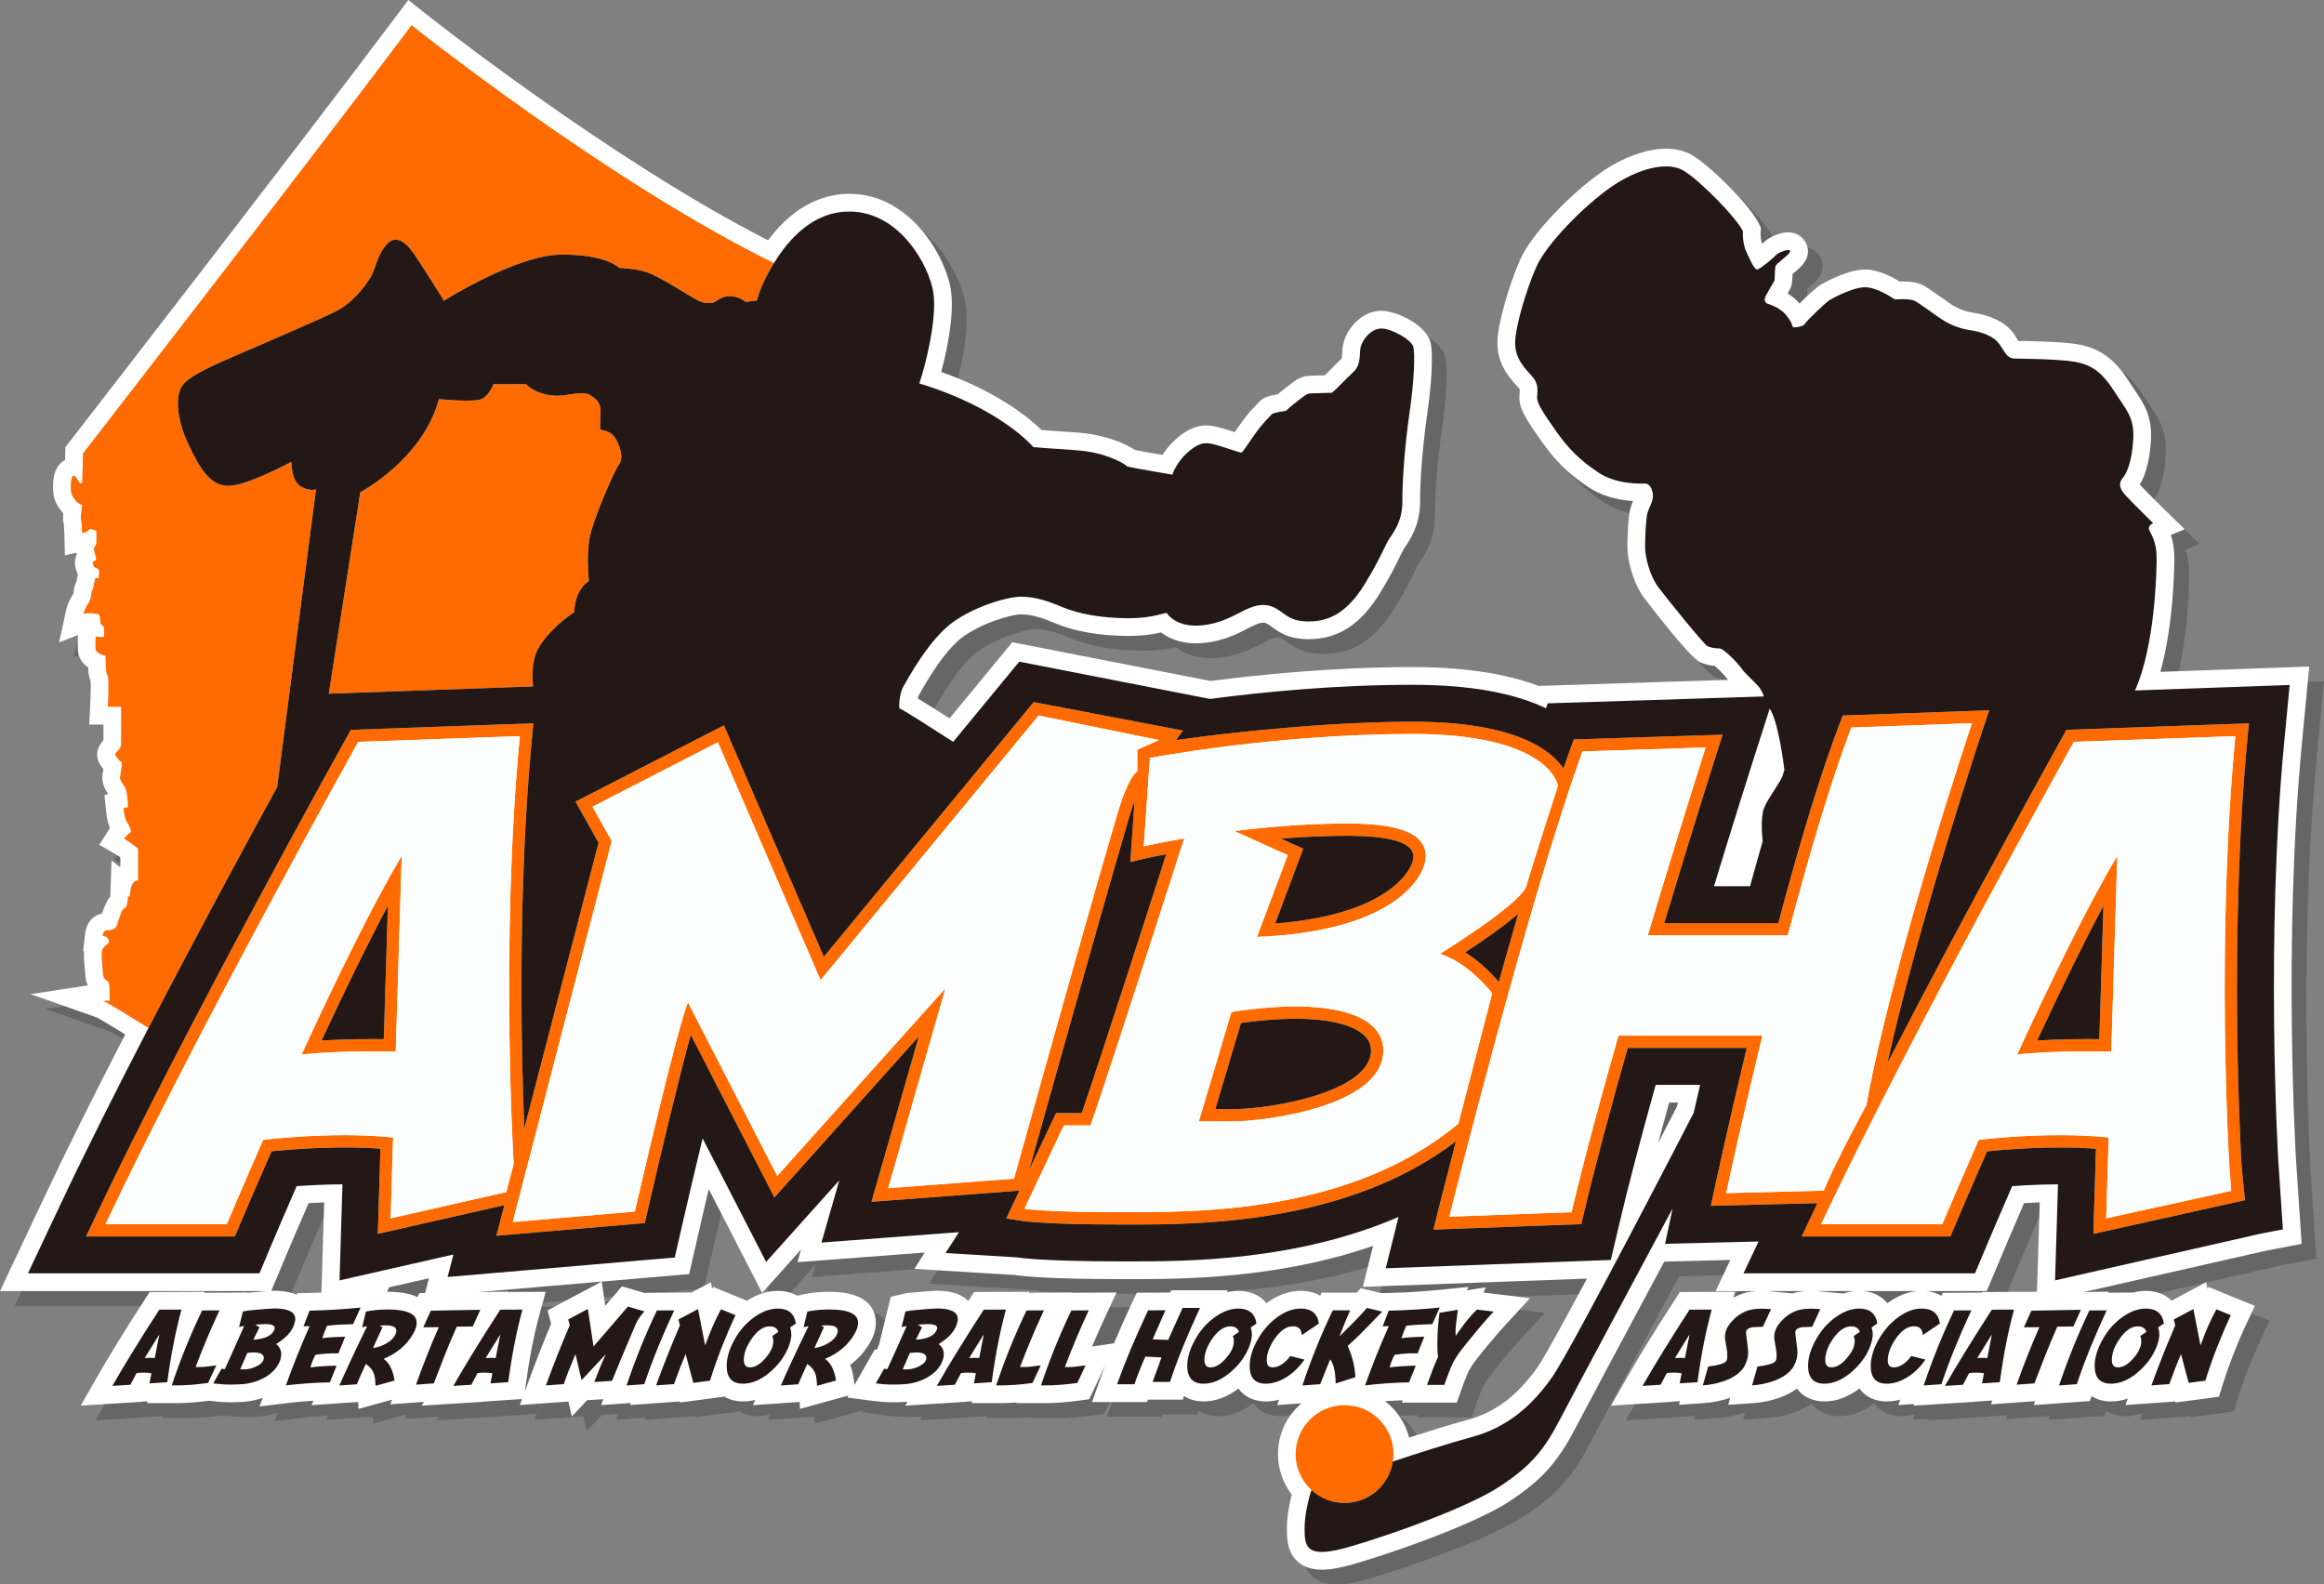
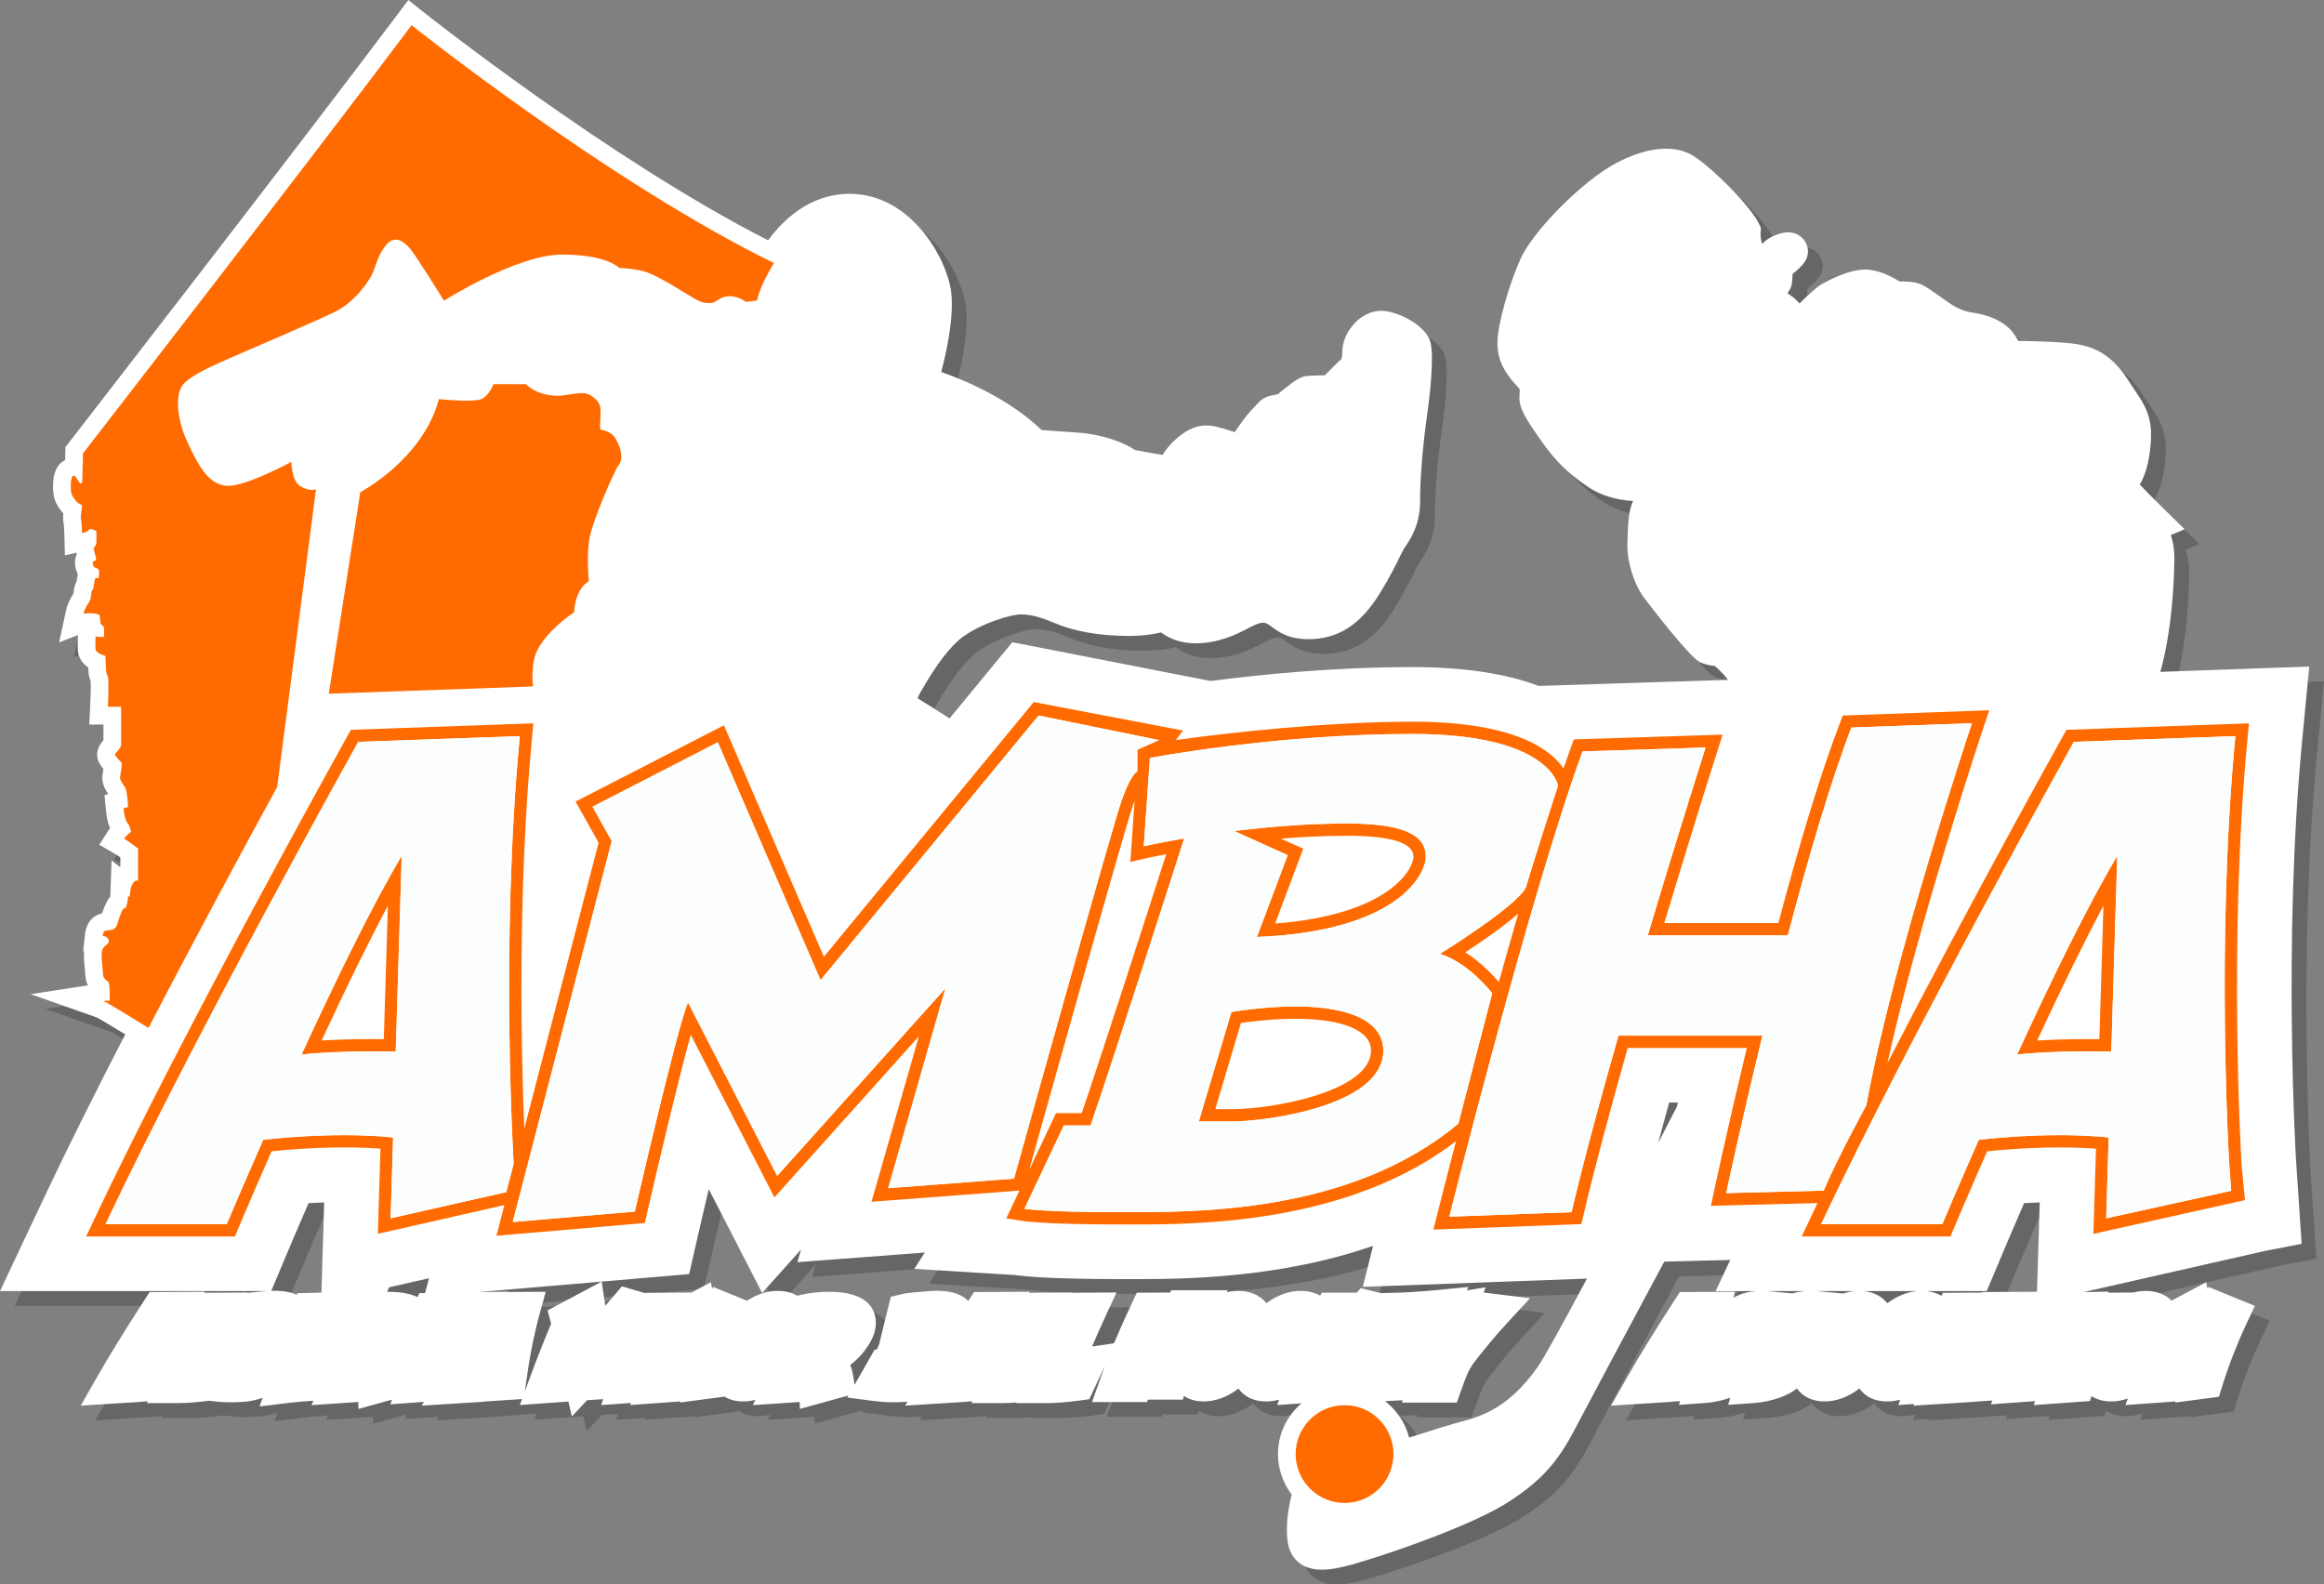
<svg xmlns="http://www.w3.org/2000/svg" version="1.1" id="Layer_1_copy" x="0px" y="0px" width="472.325px" height="322.024px" viewBox="-5.679 -5.126 472.325 322.024" enable-background="new -5.679 -5.126 472.325 322.024" xml:space="preserve">
  <rect x="-5.679" y="-5.126" width="472.325" height="322.024" fill="#808080" stroke="none" />
  <path opacity="0.2" d="M466.646,133.347l-30.261,1.076c2.753-9.785,2.846-21.6,2.846-23.141c0-1.985-0.325-3.513-0.716-4.673  l2.823-1.167l-3.895-3.815c-0.038-0.037-3.642-3.568-5.244-5.266c1.262-2.053,2.061-5.208,2.276-9.043  c0.274-4.9-1.416-7.39-3.373-10.272c-0.369-0.544-0.77-1.133-1.192-1.792c-2.797-4.357-5.679-6.482-9.946-7.335  c-2.605-0.521-7.728-0.679-12.422-0.763c-0.051-0.081-0.101-0.163-0.146-0.236c-0.534-0.863-1.266-2.044-2.563-3.017  c-2.423-1.816-5.339-2.292-6.906-2.547l-0.243-0.04c-0.778-0.13-2.154-0.59-3.335-1.293c-0.564-0.336-1.653-1.109-2.613-1.792  c-1.825-1.297-2.987-2.112-3.847-2.508c-0.952-0.439-2.188-0.644-3.893-0.644c-0.202,0-0.396,0.003-0.578,0.008  c-1.361-0.837-3.687-2.066-6.026-2.373c-0.305-0.04-0.624-0.061-0.957-0.061c-4.025,0-9.204,3.171-9.255,3.204  c-0.503,0.314-2.506,2.059-4.134,3.698c-0.038-0.045-0.077-0.09-0.117-0.136c-0.72-0.826-1.535-1.452-2.313-1.926  c0.119-0.202,0.219-0.368,0.282-0.471c0.643-0.929,0.678-1.827,0.729-3.153c0.004-0.085,0.008-0.189,0.012-0.301  c0.05-0.042,0.099-0.081,0.143-0.118c1.539-1.27,3.864-3.19,2.659-6.001c-0.624-1.455-2.047-2.359-3.714-2.359  c-1.533,0-3.957,0.924-5.084,2.188c-0.045,0.044-0.103,0.099-0.17,0.16c-0.236-0.599-0.382-1.591-0.331-2.32l0.064-0.934  l-0.398-0.847c-1.714-3.646-10.053-11.92-13.641-13.969c-1.479-0.846-3.245-1.274-5.245-1.274c-3.971,0-8.78,1.756-13.195,4.817  c-5.847,4.053-14.03,12.312-16.425,17.68c-2.157,4.838-4.596,12.951-4.646,16.856c-0.06,4.446,2.436,7.193,4.087,9.011L306,76.739  c0.148,0.166,0.183,0.248,0.183,0.248c0.023,0.095-0.004,0.452-0.021,0.688c-0.026,0.339-0.047,0.667-0.047,0.984  c0,2.284,1.287,4.338,4.448,8.824c2.859,4.059,5.425,6.585,9.464,9.323c2.495,1.691,5.581,2.665,9.191,2.9  c-0.203,0.475-0.423,1.032-0.581,1.664c-0.464,1.861-0.565,6.163-0.565,7.664c0,2.816,1.187,7.393,3.388,10.327  c0.091,0.121,9.181,12.152,11.435,13.138c0.896,0.393,1.882,0.635,2.939,0.723c0.775,0.64,2.132,2.067,2.486,2.565  c0.058,0.088,0.119,0.177,0.183,0.266l-38.468,1.228c-6.741-2.541-15.343-3.827-25.633-3.827c-15.885,0-30.984,1.519-41.041,2.827  l-40.302-7.878l-12.758,15.483c-2.772-1.781-4.93-3.14-6.458-4.066c0.063-0.274,0.145-0.527,0.253-0.717l0.169-0.298  c3.299-5.847,6.277-9.739,8.849-11.566c4.089-2.905,9.851-4.49,11.665-4.49c1.967,0,3.886,0.489,6.843,1.744  c4.053,1.721,9.273,2.631,15.095,2.631c3.075,0,5.191-0.384,6.581-0.716c1.508,1.164,3.826,2.216,7.013,2.216  c4.75,0,8.462-1.918,10.246-2.84l0.318-0.165c1.02-0.531,2.288-1.191,3.186-1.191c0.186,0,0.344,0.029,0.499,0.091  c0.449,0.181,0.817,0.45,1.326,0.823c1.406,1.029,3.333,2.438,7.425,2.438c5.967,0,10.567-2.977,14.478-9.367  c2.14-3.498,3.271-5.826,4.021-7.366c0.425-0.874,0.731-1.505,0.988-1.875c1.039-1.495,3.201-4.604,3.144-9.553  c-0.038-3.493,0.438-10.593,1.422-17.403c0.927-6.406,1.226-12.08,0.763-14.451c-0.754-3.887-7.073-6.728-10.075-6.728  c-4.205,0-7.692,4.218-7.886,7.843c-0.039,0.719-0.093,1.703-0.203,1.933c-0.598,0.527-1.379,1.318-2.205,2.156  c-0.35,0.354-0.802,0.813-1.175,1.179c-0.12,0.003-0.246,0.006-0.376,0.009c-1.863,0.046-2.797,0.075-3.31,0.139  c-1.395,0.174-2.546,1.027-4.276,2.412c-0.258,0.206-0.482,0.39-0.639,0.501c-0.379,0.27-0.696,0.547-0.953,0.788  c-1.797,0.302-3.004,0.641-3.906,1.677c-0.058,0.063-0.148,0.155-0.263,0.274c-0.642,0.663-1.835,1.896-2.874,3.306  c-0.485,0.658-1.078,1.516-1.629,2.315c-0.03,0.043-0.061,0.087-0.091,0.131c-0.215-0.07-1.124-0.357-1.124-0.357  c-1.623-0.522-3.2-0.991-4.653-0.991c-2.675,0-4.62,1.396-6.324,2.904c-0.89,0.788-1.831,1.91-2.59,3.089  c-2.361-0.408-4.558-0.801-5.582-1.008c-2.313-1.579-6.673-3.218-11.875-3.56c-3.389-0.223-5.768-0.402-7.122-0.509  c-2.398-2.344-8.782-7.711-20.389-11.794c1.192-4.442,2.686-11.588,1.986-16.546c-0.938-6.641-8.166-19.66-20.627-19.66  c-4.484,0-10.803,1.719-16.549,9.441C121.077,30.251,83.594,0.492,83.208,0.185l-2.9-2.311L78.084,0.84  C58.331,27.188,11.807,87.212,11.339,87.815l-0.729,0.94c0,0-0.038,1.788-0.057,2.615c-0.466,0.237-0.887,0.569-1.235,0.983  c-1.772,2.107-1.094,6.149-1.087,6.189c0.28,1.61,1.073,2.59,1.711,3.377c0,0,0.191,0.232,0.253,0.302  c-0.082,0.831-0.086,1.523,0.101,2.196c0.038,0.364,0.083,1.191,0.103,1.917l0.116,4.404l2.33-0.538  c0.021,0.122,0.047,0.241,0.076,0.36c-0.417,0.892-0.609,2.193,0.172,3.915c0.021,0.046,0.042,0.091,0.065,0.136  c-0.091,0.346-0.155,0.712-0.225,1.108c-0.022,0.125-0.044,0.254-0.064,0.374c-0.416,0.749-0.506,1.517-0.56,1.976  c-0.014,0.121-0.035,0.297-0.056,0.432c-0.722,1.093-1.26,2.308-1.493,3.381l-1.425,6.559l3.82-1.492l-0.006,0.162  c-0.012,0.325-0.066,1.999,0.008,2.991c0.104,1.393,0.844,2.577,2.106,3.438c0.005,0.126,0.008,0.228,0.009,0.294  c0,0.647,0.061,1.44,0.471,2.495c0.055,0.878,0.002,3.179-0.091,5.01l-0.192,3.783h2.887c0.003,1.304,0.003,2.459,0,3.203  c-1.914,2.148-1.274,3.959-0.716,4.851c0.17,0.273,0.411,0.633,0.71,1.01c-0.022,0.135-0.043,0.259-0.059,0.354  c-0.096,0.571-0.166,0.983-0.166,1.419c0,1.32,0.588,2.378,1.205,3.312l-0.756,0.208l0.287,3.01c0.048,0.501,0.188,1.761,0.45,2.633  c0.123,0.409,0.242,0.742,0.379,1.046c-0.052,0.074-0.102,0.149-0.151,0.227l-2.034,3.177l3.269,1.883  c0.246,0.143,0.617,0.395,1.01,0.677v2.015l-1.788-1.404l-0.239,7.108c-0.003,0.089-0.009,0.187-0.018,0.285  c-0.083,0.089-0.16,0.177-0.228,0.262c-0.539,0.674-1.075,2.047-1.435,3.103c-2.762,0.661-3.339,3.102-3.458,4.197l-0.381,3.521  l0.181,0.022c-0.064,0.74-0.019,1.427,0.017,1.964l0.013,0.2c0.042,0.657,0.107,1.34,0.167,1.962  c0.033,0.342,0.064,0.662,0.087,0.939c0.057,0.725,0.25,1.33,0.5,1.831l-11.655,1.792l13.435,4.732  c0.551,0.271,2.492,1.409,5.801,3.443c-6.499,12.599-11.977,23.612-16.299,32.771l-9.154,19.402h54.323  c-0.093,0.007-0.19,0.014-0.29,0.021c-0.742,0.055-1.733,0.138-2.892,0.246c-0.322,0.022-0.628,0.052-0.92,0.086l0.032-0.067  l-8.692,0.051l0.054-0.197l-11.198,0.054l-1.059,1.629c-1.028,1.582-1.993,3.089-2.896,4.521c-0.904,1.432-1.753,2.794-2.547,4.085  c-0.802,1.3-1.55,2.535-2.242,3.701c-0.701,1.175-1.353,2.295-1.959,3.359l-3.302,5.793l12.329-0.772l0.017-0.031l1.269-0.085  l-0.126,0.376l5.935,0.003c1.049,0,2.123-0.042,3.187-0.124c1.111-0.084,2.276-0.207,3.468-0.365l0.381,0.05  c0.593,0.077,1.215,0.141,1.866,0.191c0.673,0.052,1.402,0.077,2.167,0.077c0.503,0,0.98-0.009,1.43-0.027  c0.441-0.018,0.864-0.044,1.3-0.076c1.285-0.104,2.534-0.371,3.746-0.807l-0.628,1.755l5.787-0.7  c1.473-0.179,2.943-0.317,4.371-0.412c0.263-0.018,0.525-0.034,0.787-0.049l-0.392,0.896l9.509-0.644l0.037,1.412l6.821-1.885  l-0.333,0.946l6.809-0.494l-0.435,0.765l12.324-0.772l0.017-0.031l8.048-0.536l-0.446,1.218l9.866-0.71l0.709,3.029l3.086-3.3  l3.28-0.21l-0.406,1.199l6.028-0.434l-0.153,0.423l10.12-0.728l0.056,0.21l8.813-1.166l0.032-0.104  c1.074,0.683,2.401,1.054,3.924,1.054c0.833,0,1.659-0.103,2.478-0.309l-0.466,1.066l9.509-0.644l0.037,1.412l9.869-2.728  l-0.238,0.417l5.324,0.693c0.593,0.077,1.216,0.141,1.865,0.191c0.673,0.052,1.402,0.077,2.168,0.077  c0.509,0,0.991-0.007,1.431-0.027c0.439-0.018,0.863-0.044,1.298-0.075c0.046-0.004,0.093-0.008,0.14-0.013l-0.453,0.796  l12.325-0.772l0.017-0.031l1.271-0.085l-0.126,0.376l5.932,0.003c1.048,0,2.123-0.042,3.189-0.124c0.01-0.001,0.02-0.002,0.03-0.003  l-0.042,0.124l5.932,0.003c1.049,0,2.123-0.042,3.187-0.124c1.2-0.091,2.464-0.227,3.756-0.404l1.937-0.266l3.211-6.827  c-0.34,0.894-0.659,1.761-0.955,2.6l-1.693,4.798h11.182l0.169-0.49h7.089l0.243-0.732c1.086,0.71,2.438,1.098,3.993,1.098  c2.43,0,4.81-0.88,7.084-2.614c1.184,1.66,3.108,2.616,5.533,2.616c0.913,0,1.819-0.12,2.716-0.358l-0.365,1.099l4.927-0.354  c-2.924,2.485-4.781,6.188-4.781,10.317c0,2.979,0.999,5.872,2.795,8.219c-0.451,1.747-0.983,4.361-0.983,6.951  c0,1.708,0.073,3.509,0.949,5.11c0.803,1.467,2.521,3.215,6.146,3.215c1.774,0,3.951-0.396,6.851-1.245  c8.407-2.464,24.339-8.078,31.298-12.656c6.512-4.283,9.764-7.891,13.383-14.846c1.935-3.717,10.768-20.233,18.067-33.865  l13.417-0.339l-2.985,6.328h8.411c-1.433,0.082-2.649,0.346-3.689,0.795c-0.382,0.162-0.752,0.345-1.111,0.545l0.329-1.2  l-11.199,0.054l-1.059,1.631c-1.026,1.58-1.991,3.087-2.896,4.52c-0.903,1.432-1.753,2.793-2.548,4.085  c-0.801,1.3-1.548,2.534-2.24,3.699c-0.702,1.176-1.354,2.298-1.961,3.363l-3.296,5.79l12.323-0.772l0.017-0.031l1.683-0.112  l-0.214,0.754l5.114-0.359c0.981-0.068,1.931-0.2,2.816-0.39c0.845-0.181,1.671-0.41,2.495-0.698l-0.409,1.447l5.111-0.359  c0.981-0.068,1.93-0.2,2.814-0.39c0.892-0.19,1.764-0.437,2.637-0.748c1.313-0.487,2.456-1.099,3.413-1.816  c1.197,1.661,3.139,2.617,5.581,2.617c2.441,0,4.831-0.887,7.111-2.636c1.184,1.674,3.114,2.638,5.549,2.638  c0.92,0,1.834-0.121,2.736-0.363l-0.374,1.106l3.24-0.233l-0.197,0.347l12.323-0.772l0.017-0.031l3.716-0.247l-0.275,0.78  l8.963-0.65l-0.273,0.808l11.409-0.821l0.337-1.005c1.081,0.7,2.425,1.081,3.968,1.081c1.151,0,2.292-0.197,3.414-0.59l-0.479,1.324  l10.117-0.728l0.057,0.21l8.813-1.166l0.685-2.196c0.342-1.096,0.701-2.179,1.078-3.255c0.375-1.07,0.771-2.137,1.186-3.199  c0.417-1.067,0.853-2.132,1.308-3.2c0.436-1.021,0.918-2.093,1.434-3.184l1.624-3.436l-9.437-3.851l-0.202,0.369l-0.26-1.327  l-7.028,3.741c-1.285-1.271-3.098-1.981-5.255-1.981c-0.847,0-1.694,0.11-2.543,0.331l-5.107,0.031l0.096-0.214l-5.032,0.089  l36.928-8.382l7.342-1.412l-1.147-17.095c-0.026-0.439-2.646-44.434,1.214-84.792L466.646,133.347z M83.721,260.677l-1.185,0.021  l-0.359,0.795c-1.395-0.652-3.337-1.075-6.027-1.075c-0.054,0-0.107,0-0.161,0l0.408-0.91l8.105-1.84L83.721,260.677z   M55.997,251.808c0.354-0.835,1.839-4.344,4.035-9.406c1.075-0.062,2.134-0.11,3.174-0.146l-0.559,18.327  c-0.806,0.031-1.638,0.057-2.491,0.075l-2.414,0.053l-0.12,0.312c-1.107-0.493-2.581-0.813-4.541-0.813  c-0.143,0-0.351,0.006-0.624,0.019L55.997,251.808z M338.325,221.957c-0.062,0.271-0.193,0.841-0.193,0.841  c-1.052,2.042-2.354,4.561-3.818,7.383c0.703-2.626,1.45-5.368,2.241-8.223L338.325,221.957z M380.904,262.742  c-1.126-1.393-2.786-2.264-4.807-2.467h10.853C384.894,260.47,382.867,261.295,380.904,262.742z M371.923,260.771l-4.312-0.401  c-0.322-0.029-0.656-0.058-1.023-0.082c-0.063-0.004-0.127-0.008-0.19-0.012h7.827C373.457,260.35,372.689,260.515,371.923,260.771z   M357.602,260.37c-0.321-0.03-0.656-0.059-1.024-0.083c-0.063-0.004-0.127-0.008-0.19-0.012h8.025c-1.042,0.06-1.97,0.216-2.8,0.47  L357.602,260.37z M400.177,260.469l-0.073,0.112l-7.926,0.049l-0.292,0.609c-0.885-0.52-1.918-0.85-3.067-0.964h12.284l3.511-8.35  c0.012-0.028,1.521-3.622,4.083-9.526c1.073-0.062,2.133-0.109,3.174-0.146l-0.554,18.162L400.177,260.469z M219.275,271.544  c0.749-1.792,1.617-3.755,2.582-5.836l2.384-5.146l-9.133,0.053l0.024-0.053l-8.691,0.051l0.054-0.197l-11.2,0.054  c0,0-1.138,1.752-1.178,1.813c-1.106-1.14-3.034-2.072-6.384-2.072c-0.298,0-0.874,0.025-1.727,0.087  c-0.741,0.055-1.732,0.138-2.892,0.246c-0.486,0.034-0.938,0.083-1.355,0.144c-0.448,0.065-0.868,0.145-1.26,0.239l-2.135,0.51  l-2.39,9.724c-0.091,0.203-0.402,0.896-0.469,1.042l-0.405-0.059l-4.1,7.179l-0.206-1.39c-0.143-0.965-0.364-1.853-0.661-2.662  c1.662-1.241,3.006-2.766,4.016-4.555c0.78-1.357,1.175-2.697,1.175-3.979c0-2.36-1.229-6.318-9.455-6.318  c-1.876,0-3.63,0.171-5.212,0.509l-1.333,0.284c-1.105-0.636-2.438-0.979-3.938-0.979c-2.083,0-4.174,0.668-6.252,2.006  l-6.881-2.808l-0.202,0.368l-0.259-1.326l-3.951,2.103l-9.287,0.057l-0.042,0.088l-4.781-1.405l-3.389,3.934l-0.739-4.902  l-10.993,5.852l0.717,2.74c-0.713,1.682-1.408,3.377-2.071,5.056c-0.8,2.022-1.596,4.113-2.366,6.215l-0.894,2.44l0.184-1.371  c0.715-5.319,1.656-10.126,2.796-14.285l1.254-4.575l-7.706,0.037l0.033-0.073l-5.971,0.105l42.79-3.664l2.218-9.663  c0.561-2.442,1.158-5.014,1.768-7.611l10.852,21.105l7.911-8.823l-0.736,2.573l25.893-1.962l-2.134,3.319l20.422,1.251  c1.543,0.229,6.968,0.83,21.197,0.83l2.437,0.002c9.98,0,29.653,0,49.178-6.761l-2.082,8.335l45.546-1.68  c-4.727,8.861-8.743,16.182-10.065,18.042c-4.182,5.88-8.626,9.19-14.41,10.732c-3.161,0.843-7.589,2.22-11.662,3.533  c-0.764-2.978-2.517-5.563-4.887-7.383c0.247-0.019,0.492-0.036,0.736-0.053c0.957-0.064,1.911-0.112,2.852-0.146l-0.169,0.476  h11.154l0.851-2.394c0.23-0.647,0.454-1.259,0.669-1.831c0.208-0.552,0.415-1.082,0.623-1.582c0.357-0.854,0.919-1.776,1.652-2.722  c1.11-1.412,2.196-2.754,3.229-3.989c1.036-1.238,2.078-2.427,3.099-3.533l4.77-5.168l-9.439-1.146l0.412-1.06l-3.813,0.62  l0.315-0.702l-6.187,0.616c-1.575,0.156-3.205,0.288-4.851,0.392c-1.612,0.104-3.375,0.178-5.238,0.218l-1.471,0.032l-4.145-0.999  l-0.789,0.903h-7.138l-0.305,0.627c-1.108-0.644-2.448-0.99-3.956-0.99c-2.373,0-4.713,0.836-6.969,2.492  c-1.296-1.59-3.289-2.493-5.721-2.493c-0.783,0-1.568,0.094-2.353,0.283l0.19-0.41h-11.473l-0.212,0.464l-6.781,0.041l-0.966,2.055  c-1.366,2.905-2.593,5.655-3.672,8.229L219.275,271.544z" />
  <path fill="#FFFFFF" d="M463.646,130.347l-30.261,1.076c2.753-9.785,2.846-21.6,2.846-23.141c0-1.985-0.325-3.513-0.716-4.673  l2.823-1.167l-3.895-3.815c-0.038-0.037-3.642-3.568-5.244-5.266c1.262-2.053,2.061-5.208,2.276-9.043  c0.274-4.9-1.416-7.39-3.373-10.272c-0.369-0.544-0.77-1.133-1.192-1.792c-2.797-4.357-5.679-6.482-9.946-7.335  c-2.605-0.521-7.728-0.679-12.422-0.763c-0.051-0.081-0.101-0.163-0.146-0.236c-0.534-0.863-1.266-2.044-2.563-3.017  c-2.423-1.816-5.339-2.292-6.906-2.547l-0.243-0.04c-0.778-0.13-2.154-0.59-3.335-1.293c-0.564-0.336-1.653-1.109-2.613-1.792  c-1.825-1.297-2.987-2.112-3.847-2.508c-0.952-0.439-2.188-0.644-3.893-0.644c-0.202,0-0.396,0.003-0.578,0.008  c-1.361-0.837-3.687-2.066-6.026-2.373c-0.305-0.04-0.624-0.061-0.957-0.061c-4.025,0-9.204,3.171-9.255,3.204  c-0.503,0.314-2.506,2.059-4.134,3.698c-0.038-0.045-0.077-0.09-0.117-0.136c-0.72-0.826-1.535-1.452-2.313-1.926  c0.119-0.202,0.219-0.368,0.282-0.471c0.643-0.929,0.678-1.827,0.729-3.153c0.004-0.085,0.008-0.189,0.012-0.301  c0.05-0.042,0.099-0.081,0.143-0.118c1.539-1.27,3.864-3.19,2.659-6.001c-0.624-1.455-2.047-2.359-3.714-2.359  c-1.533,0-3.957,0.924-5.084,2.188c-0.045,0.044-0.103,0.099-0.17,0.16c-0.236-0.599-0.382-1.591-0.331-2.32l0.064-0.934  l-0.398-0.847c-1.714-3.646-10.053-11.92-13.641-13.969c-1.479-0.846-3.245-1.274-5.245-1.274c-3.971,0-8.78,1.756-13.195,4.817  c-5.847,4.053-14.03,12.312-16.425,17.68c-2.157,4.838-4.596,12.951-4.646,16.856c-0.06,4.446,2.436,7.193,4.087,9.011L303,73.739  c0.148,0.166,0.183,0.248,0.183,0.248c0.023,0.095-0.004,0.452-0.021,0.688c-0.026,0.339-0.047,0.667-0.047,0.984  c0,2.284,1.287,4.338,4.448,8.824c2.859,4.059,5.425,6.585,9.464,9.323c2.495,1.691,5.581,2.665,9.191,2.9  c-0.203,0.475-0.423,1.032-0.581,1.664c-0.464,1.861-0.565,6.163-0.565,7.664c0,2.816,1.187,7.393,3.388,10.327  c0.091,0.121,9.181,12.152,11.435,13.138c0.896,0.393,1.882,0.635,2.939,0.723c0.775,0.64,2.132,2.067,2.486,2.565  c0.058,0.088,0.119,0.177,0.183,0.266l-38.468,1.228c-6.741-2.541-15.343-3.827-25.633-3.827c-15.885,0-30.984,1.519-41.041,2.827  l-40.302-7.878l-12.758,15.483c-2.772-1.781-4.93-3.14-6.458-4.066c0.063-0.274,0.145-0.527,0.253-0.717l0.169-0.298  c3.299-5.847,6.277-9.739,8.849-11.566c4.089-2.905,9.851-4.49,11.665-4.49c1.967,0,3.886,0.489,6.843,1.744  c4.053,1.721,9.273,2.631,15.095,2.631c3.075,0,5.191-0.384,6.581-0.716c1.508,1.164,3.826,2.216,7.013,2.216  c4.75,0,8.462-1.918,10.246-2.84l0.318-0.165c1.02-0.531,2.288-1.191,3.186-1.191c0.186,0,0.344,0.029,0.499,0.091  c0.449,0.181,0.817,0.45,1.326,0.823c1.406,1.029,3.333,2.438,7.425,2.438c5.967,0,10.567-2.977,14.478-9.367  c2.14-3.498,3.271-5.826,4.021-7.366c0.425-0.874,0.731-1.505,0.988-1.875c1.039-1.495,3.201-4.604,3.144-9.553  c-0.038-3.493,0.438-10.593,1.422-17.403c0.927-6.406,1.226-12.08,0.763-14.451c-0.754-3.887-7.073-6.728-10.075-6.728  c-4.205,0-7.692,4.218-7.886,7.843c-0.039,0.719-0.093,1.703-0.203,1.933c-0.598,0.527-1.379,1.318-2.205,2.156  c-0.35,0.354-0.802,0.813-1.175,1.179c-0.12,0.003-0.246,0.006-0.376,0.009c-1.863,0.046-2.797,0.075-3.31,0.139  c-1.395,0.174-2.546,1.027-4.276,2.412c-0.258,0.206-0.482,0.39-0.639,0.501c-0.379,0.27-0.696,0.547-0.953,0.788  c-1.797,0.302-3.004,0.641-3.906,1.677c-0.058,0.063-0.148,0.155-0.263,0.274c-0.642,0.663-1.835,1.896-2.874,3.306  c-0.485,0.658-1.078,1.516-1.629,2.315c-0.03,0.043-0.061,0.087-0.091,0.131c-0.215-0.07-1.124-0.357-1.124-0.357  c-1.623-0.522-3.2-0.991-4.653-0.991c-2.675,0-4.62,1.396-6.324,2.904c-0.89,0.788-1.831,1.91-2.59,3.089  c-2.362-0.408-4.558-0.801-5.582-1.008c-2.313-1.579-6.673-3.218-11.875-3.56c-3.389-0.223-5.768-0.402-7.122-0.509  c-2.398-2.344-8.782-7.711-20.389-11.794c1.192-4.442,2.686-11.588,1.986-16.546c-0.938-6.641-8.166-19.66-20.627-19.66  c-4.484,0-10.803,1.719-16.549,9.441C118.077,27.251,80.594-2.508,80.208-2.815l-2.9-2.311L75.084-2.16  C55.331,24.188,8.807,84.212,8.339,84.815l-0.729,0.94c0,0-0.038,1.788-0.057,2.615c-0.466,0.237-0.887,0.569-1.235,0.983  c-1.772,2.107-1.094,6.149-1.087,6.189c0.28,1.61,1.073,2.59,1.711,3.377c0,0,0.191,0.232,0.253,0.302  c-0.082,0.831-0.086,1.523,0.101,2.196c0.038,0.364,0.083,1.191,0.103,1.917l0.116,4.404l2.33-0.538  c0.021,0.122,0.047,0.241,0.076,0.36c-0.417,0.892-0.609,2.193,0.172,3.915c0.021,0.046,0.042,0.091,0.065,0.136  c-0.091,0.346-0.155,0.712-0.225,1.108c-0.022,0.125-0.044,0.254-0.064,0.374c-0.416,0.749-0.506,1.517-0.56,1.976  c-0.014,0.121-0.035,0.297-0.056,0.432c-0.722,1.093-1.26,2.308-1.493,3.381l-1.425,6.559l3.82-1.492l-0.006,0.162  c-0.012,0.325-0.066,1.999,0.008,2.991c0.104,1.393,0.844,2.577,2.106,3.438c0.005,0.126,0.008,0.228,0.009,0.294  c0,0.647,0.061,1.44,0.471,2.495c0.055,0.878,0.002,3.179-0.091,5.01l-0.192,3.783h2.887c0.003,1.304,0.003,2.459,0,3.203  c-1.914,2.148-1.274,3.959-0.716,4.851c0.17,0.273,0.411,0.633,0.71,1.01c-0.022,0.135-0.043,0.259-0.059,0.354  c-0.096,0.571-0.166,0.983-0.166,1.419c0,1.32,0.588,2.378,1.205,3.312l-0.756,0.208l0.287,3.01c0.048,0.501,0.188,1.761,0.45,2.633  c0.123,0.409,0.242,0.742,0.379,1.046c-0.052,0.074-0.102,0.149-0.151,0.227l-2.034,3.177l3.269,1.883  c0.246,0.143,0.617,0.395,1.01,0.677v2.015l-1.788-1.404l-0.239,7.108c-0.003,0.089-0.009,0.187-0.018,0.285  c-0.083,0.089-0.16,0.177-0.228,0.262c-0.539,0.674-1.075,2.047-1.435,3.103c-2.762,0.661-3.339,3.102-3.458,4.197l-0.381,3.521  l0.181,0.022c-0.064,0.74-0.019,1.427,0.017,1.964l0.013,0.2c0.042,0.657,0.107,1.34,0.167,1.962  c0.033,0.342,0.064,0.662,0.087,0.939c0.057,0.725,0.25,1.33,0.5,1.831l-11.655,1.792l13.435,4.732  c0.551,0.271,2.492,1.409,5.801,3.443c-6.499,12.599-11.977,23.612-16.299,32.771l-9.154,19.402h54.323  c-0.093,0.007-0.19,0.014-0.29,0.021c-0.742,0.055-1.733,0.138-2.892,0.246c-0.322,0.022-0.628,0.052-0.92,0.086l0.032-0.067  l-8.692,0.051l0.054-0.197l-11.198,0.054l-1.059,1.629c-1.028,1.582-1.993,3.089-2.896,4.521c-0.904,1.432-1.753,2.794-2.547,4.085  c-0.802,1.3-1.55,2.535-2.242,3.701c-0.701,1.175-1.353,2.295-1.959,3.359l-3.302,5.793l12.329-0.772l0.017-0.031l1.269-0.085  l-0.126,0.376l5.935,0.003c1.049,0,2.123-0.042,3.187-0.124c1.111-0.084,2.276-0.207,3.468-0.365l0.381,0.05  c0.593,0.077,1.215,0.141,1.866,0.191c0.673,0.052,1.402,0.077,2.167,0.077c0.503,0,0.98-0.009,1.43-0.027  c0.441-0.018,0.864-0.044,1.3-0.076c1.285-0.104,2.534-0.371,3.746-0.807l-0.628,1.755l5.787-0.7  c1.473-0.179,2.943-0.317,4.371-0.412c0.263-0.018,0.525-0.034,0.787-0.049l-0.392,0.896l9.509-0.644l0.037,1.412l6.821-1.885  l-0.333,0.946l6.809-0.494l-0.435,0.765l12.324-0.772l0.017-0.031l8.048-0.536l-0.446,1.218l9.866-0.71l0.709,3.029l3.086-3.3  l3.28-0.21l-0.406,1.199l6.028-0.434l-0.153,0.423l10.12-0.728l0.056,0.21l8.813-1.166l0.032-0.104  c1.074,0.683,2.401,1.054,3.924,1.054c0.833,0,1.659-0.103,2.478-0.309l-0.466,1.066l9.509-0.644l0.037,1.412l9.869-2.728  l-0.238,0.417l5.324,0.693c0.593,0.077,1.216,0.141,1.865,0.191c0.673,0.052,1.402,0.077,2.168,0.077  c0.509,0,0.991-0.007,1.431-0.027c0.439-0.018,0.863-0.044,1.298-0.075c0.046-0.004,0.093-0.008,0.14-0.013l-0.453,0.796  l12.325-0.772l0.017-0.031l1.271-0.085l-0.126,0.376l5.932,0.003c1.048,0,2.123-0.042,3.189-0.124c0.01-0.001,0.02-0.002,0.03-0.003  l-0.042,0.124l5.932,0.003c1.049,0,2.123-0.042,3.187-0.124c1.2-0.091,2.464-0.227,3.756-0.404l1.937-0.266l3.211-6.827  c-0.34,0.894-0.659,1.761-0.955,2.6l-1.693,4.798h11.182l0.169-0.49h7.089l0.243-0.732c1.086,0.71,2.438,1.098,3.993,1.098  c2.43,0,4.81-0.88,7.084-2.614c1.184,1.66,3.108,2.616,5.533,2.616c0.913,0,1.819-0.12,2.716-0.358l-0.365,1.099l4.927-0.354  c-2.924,2.485-4.781,6.188-4.781,10.317c0,2.979,0.999,5.872,2.795,8.219c-0.451,1.747-0.983,4.361-0.983,6.951  c0,1.708,0.073,3.509,0.949,5.11c0.803,1.467,2.521,3.215,6.146,3.215c1.774,0,3.951-0.396,6.851-1.245  c8.407-2.464,24.339-8.078,31.298-12.656c6.512-4.283,9.764-7.891,13.383-14.846c1.935-3.717,10.768-20.233,18.067-33.865  l13.417-0.339l-2.985,6.328h8.411c-1.433,0.082-2.649,0.346-3.689,0.795c-0.382,0.162-0.752,0.345-1.111,0.545l0.329-1.2  l-11.199,0.054l-1.059,1.631c-1.026,1.58-1.991,3.087-2.896,4.52c-0.903,1.432-1.753,2.793-2.548,4.085  c-0.801,1.3-1.548,2.534-2.24,3.699c-0.702,1.176-1.354,2.298-1.961,3.363l-3.296,5.79l12.323-0.772l0.017-0.031l1.683-0.112  l-0.214,0.754l5.114-0.359c0.981-0.068,1.931-0.2,2.816-0.39c0.845-0.181,1.671-0.41,2.495-0.698l-0.409,1.447l5.111-0.359  c0.981-0.068,1.93-0.2,2.814-0.39c0.892-0.19,1.764-0.437,2.637-0.748c1.313-0.487,2.456-1.099,3.413-1.816  c1.197,1.661,3.139,2.617,5.581,2.617c2.441,0,4.831-0.887,7.111-2.636c1.184,1.674,3.114,2.638,5.549,2.638  c0.92,0,1.834-0.121,2.736-0.363l-0.374,1.106l3.24-0.233l-0.197,0.347l12.323-0.772l0.017-0.031l3.716-0.247l-0.275,0.78  l8.963-0.65l-0.273,0.808l11.409-0.821l0.337-1.005c1.081,0.7,2.425,1.081,3.968,1.081c1.151,0,2.292-0.197,3.414-0.59l-0.479,1.324  l10.117-0.728l0.057,0.21l8.813-1.166l0.685-2.196c0.342-1.096,0.701-2.179,1.078-3.255c0.375-1.07,0.771-2.137,1.186-3.199  c0.417-1.067,0.853-2.132,1.308-3.2c0.436-1.021,0.918-2.093,1.434-3.184l1.624-3.436l-9.437-3.851l-0.202,0.369l-0.26-1.327  l-7.028,3.741c-1.285-1.271-3.098-1.981-5.255-1.981c-0.847,0-1.694,0.11-2.543,0.331l-5.107,0.031l0.096-0.214l-5.032,0.089  l36.928-8.382l7.342-1.412l-1.147-17.095c-0.026-0.439-2.646-44.434,1.214-84.792L463.646,130.347z M80.721,257.677l-1.185,0.021  l-0.359,0.795c-1.395-0.652-3.337-1.075-6.027-1.075c-0.054,0-0.107,0-0.161,0l0.408-0.91l8.105-1.84L80.721,257.677z   M52.997,248.808c0.354-0.835,1.839-4.344,4.035-9.406c1.075-0.062,2.134-0.11,3.174-0.146l-0.559,18.327  c-0.806,0.031-1.638,0.057-2.491,0.075l-2.414,0.053l-0.12,0.312c-1.107-0.493-2.581-0.813-4.541-0.813  c-0.143,0-0.351,0.006-0.624,0.019L52.997,248.808z M335.325,218.957c-0.062,0.271-0.193,0.841-0.193,0.841  c-1.052,2.042-2.354,4.561-3.818,7.383c0.703-2.626,1.45-5.368,2.241-8.223L335.325,218.957z M377.904,259.742  c-1.126-1.393-2.786-2.264-4.807-2.467h10.853C381.894,257.47,379.867,258.295,377.904,259.742z M368.923,257.771l-4.312-0.401  c-0.322-0.029-0.656-0.058-1.023-0.082c-0.063-0.004-0.127-0.008-0.19-0.012h7.827C370.457,257.35,369.689,257.515,368.923,257.771z   M354.602,257.37c-0.321-0.03-0.656-0.059-1.024-0.083c-0.063-0.004-0.127-0.008-0.19-0.012h8.025c-1.042,0.06-1.97,0.216-2.8,0.47  L354.602,257.37z M397.177,257.469l-0.073,0.112l-7.926,0.049l-0.292,0.609c-0.885-0.52-1.918-0.85-3.067-0.964h12.284l3.511-8.35  c0.012-0.028,1.521-3.622,4.083-9.526c1.073-0.062,2.133-0.109,3.174-0.146l-0.554,18.162L397.177,257.469z M216.275,268.544  c0.749-1.792,1.617-3.755,2.582-5.836l2.384-5.146l-9.133,0.053l0.024-0.053l-8.691,0.051l0.054-0.197l-11.2,0.054  c0,0-1.138,1.752-1.178,1.813c-1.106-1.14-3.034-2.072-6.384-2.072c-0.298,0-0.874,0.025-1.727,0.087  c-0.741,0.055-1.732,0.138-2.892,0.246c-0.486,0.034-0.938,0.083-1.355,0.144c-0.448,0.065-0.868,0.145-1.26,0.239l-2.135,0.51  l-2.39,9.724c-0.091,0.203-0.402,0.896-0.469,1.042l-0.405-0.059l-4.1,7.179l-0.206-1.39c-0.143-0.965-0.364-1.853-0.661-2.662  c1.662-1.241,3.006-2.766,4.016-4.555c0.78-1.357,1.175-2.697,1.175-3.979c0-2.36-1.229-6.318-9.455-6.318  c-1.876,0-3.63,0.171-5.212,0.509l-1.333,0.284c-1.105-0.636-2.438-0.979-3.938-0.979c-2.083,0-4.174,0.668-6.252,2.006  l-6.881-2.808l-0.202,0.368l-0.259-1.326l-3.951,2.103l-9.287,0.057l-0.042,0.088l-4.781-1.405l-3.389,3.934l-0.739-4.902  l-10.993,5.852l0.717,2.74c-0.713,1.682-1.408,3.377-2.071,5.056c-0.8,2.022-1.596,4.113-2.366,6.215l-0.894,2.44l0.184-1.371  c0.715-5.319,1.656-10.126,2.796-14.285l1.254-4.575l-7.706,0.037l0.033-0.073l-5.971,0.105l42.79-3.664l2.218-9.663  c0.561-2.442,1.158-5.014,1.768-7.611l10.852,21.105l7.911-8.823l-0.736,2.573l25.893-1.962l-2.134,3.319l20.422,1.251  c1.543,0.229,6.968,0.83,21.197,0.83l2.437,0.002c9.98,0,29.653,0,49.178-6.761l-2.082,8.335l45.546-1.68  c-4.727,8.861-8.743,16.182-10.065,18.042c-4.182,5.88-8.626,9.19-14.41,10.732c-3.161,0.843-7.589,2.22-11.662,3.533  c-0.764-2.978-2.517-5.563-4.887-7.383c0.247-0.019,0.492-0.036,0.736-0.053c0.957-0.064,1.911-0.112,2.852-0.146l-0.169,0.476  h11.154l0.851-2.394c0.23-0.647,0.454-1.259,0.669-1.831c0.208-0.552,0.415-1.082,0.623-1.582c0.357-0.854,0.919-1.776,1.652-2.722  c1.11-1.412,2.196-2.754,3.229-3.989c1.036-1.238,2.078-2.427,3.099-3.533l4.77-5.168l-9.439-1.146l0.412-1.06l-3.813,0.62  l0.315-0.702l-6.187,0.616c-1.575,0.156-3.205,0.288-4.851,0.392c-1.612,0.104-3.375,0.178-5.238,0.218l-1.471,0.032l-4.145-0.999  l-0.789,0.903h-7.138l-0.305,0.627c-1.108-0.644-2.448-0.99-3.956-0.99c-2.373,0-4.713,0.836-6.969,2.492  c-1.296-1.59-3.289-2.493-5.721-2.493c-0.783,0-1.568,0.094-2.353,0.283l0.19-0.41h-11.473l-0.212,0.464l-6.781,0.041l-0.966,2.055  c-1.366,2.905-2.593,5.655-3.672,8.229L216.275,268.544z" />
  <path fill="#FF6B00" d="M50.651,154.828c-6.596,12.051-16.495,30.345-26.148,48.968c-2.563-1.596-8.397-5.201-9.223-5.492  c0.813-0.125,1.313,0,1.313,0s0.156-3.47-0.281-3.875c-0.437-0.406-0.969-0.625-1.031-1.406c-0.063-0.781-0.188-1.844-0.25-2.844  c-0.063-1-0.188-2.156,0.375-2.781c0.562-0.625,0.906-0.563,1-1.094c0.094-0.531-0.219-1.095-1.219-1.22  c0.125-1.155,0.594-1.093,1.25-1.155c0.656-0.063,1.406-0.188,1.656-1.063s0.969-2.907,1.219-3.22  c0.25-0.312,0.438,0.156,0.719-0.655c0.281-0.812,0.314-2.031,0.314-2.031l0.279,0.22l0.281-1.781c0,0,0.438-1.813,1.469-1.531  v-6.531c0,0-1.782-1.406-2.813-2c0.5-0.781,1.406-1.406,1.406-1.406s-0.308-1.248-0.623-1.656c-0.315-0.406-0.408-0.563-0.596-1.188  s-0.313-1.938-0.313-1.938l0.908-0.25c0,0-0.096-3.25-0.627-4.031c-0.531-0.781-1-1.438-1-1.906c0-0.468,0.626-3.031,0.188-3.281  s-1.063-1.156-1.219-1.406c-0.156-0.25,1.219-1.156,1.25-2c0.031-0.844,0-7.75,0-7.75h-2.688c0,0,0.282-5.531-0.031-6.219  s-0.344-1.063-0.344-1.469c0-0.406-0.125-2.656-0.125-2.656s-1.937-0.5-2-1.344c-0.063-0.844,0-2.594,0-2.594s1.719,0.219,1.719,0  c0-0.219,0.126-1.938-0.156-2.125c-0.282-0.187-0.563-0.406-0.563-0.531s-0.094-1.313-0.219-1.688s-2.531-0.531-3.25-0.25  c0.156-0.719,0.594-1.625,1.125-2.375c0.531-0.75,0.437-2.313,0.625-2.438s0.062,0.187,0.219-0.344c0.157-0.531,0.345-2,0.438-2.094  c0.093-0.094,0.656,0,0.656,0s0.281-1.406,0-1.781c-0.281-0.375-0.813-0.281-0.969-0.625c-0.156-0.344-0.313-0.844-0.125-1  c0.188-0.156,0.594-0.031,0.594-0.531s-0.5-1.751-0.469-2.094c0.031-0.343,0.499-0.499,0.531-1.156  c0.032-0.657,0.063-2.375-0.031-2.438c-0.094-0.063-1.282-0.626-1.469-0.219c-0.187,0.407-1.406,0.688-1.406,0.688  s-0.063-2.406-0.219-2.75c-0.156-0.344,0.251-2.625,0.219-2.875c-0.032-0.25-0.657-0.218-1.188-0.875  c-0.531-0.657-0.906-1.094-1.031-1.813c-0.125-0.719-0.157-3.406,0.531-3.375c0.688,0.031,1.094,2.219,1.719,1.344  c0.062-1.437,0.156-5.875,0.156-5.875S57.965,26.676,77.965,0c0,0,39.98,31.866,73.663,48.337c-0.096,0.156-0.197,0.314-0.289,0.468  c-2.875,4.813-3.125,7.125-3.125,7.125s-2.125,0.313-2.25,0.313s-1.375-1.167-3.375-1.167s-2.75,1.375-3.709,1.375  s-1.584,0.167-3.459-0.917s-7.125-4.458-9.541-5.292s-5.709-0.917-5.709-0.917s-2.416-2.708-11.625-2.708  c-9.207,0-24,9.375-24,9.375s-5.666-9.208-6.916-10.625s-3-2.75-4.709-0.833c-1.707,1.917-2.125,4.125-2.791,5.708s-3.625,6-7.709,8  c-4.082,2-17,7.5-20.707,9.125c-3.709,1.625-8.709,3.75-10.25,5.75c-1.543,2-1.293,6.833,1.041,11.833s4.457,8.667,8.25,8.667  c3.791,0,12.791-4.875,12.791-4.875s-0.041,3.813,1.834,4.958c1.875,1.145,3.166,0.625,3.166,0.625L50.651,154.828z   M103.007,128.365c1-3.667,5.916-7.75,8-9.042c0.25-4.958,3-6.333,3-6.333s-0.541-4.958,0.125-8.708  c0.668-3.75,5.166-14,5.959-14.938c0.791-0.938,0.666-2.896-0.48-5.021c-1.145-2.125-2.979-1.917-3.229-2.167s0-1.98,0-3.646  s-0.646-2.416-2.166-3.354c-1.522-0.938-4.25,0.146-6.563,0.146c-4.334,0-6.438-2.354-6.438-2.354H94.61  c0,0-0.832,2.271-2.395,3.021s-8.688,0.021-8.688,0.021c-3.312,12.313-15.98,18.917-15.98,18.917l-6.402,40.957l41.503-1.476  C102.491,132.801,102.429,130.481,103.007,128.365z M277.401,291.911c0.076-0.492,0.127-0.994,0.127-1.508  c0-5.488-4.449-9.938-9.938-9.938c-5.488,0-9.938,4.45-9.938,9.938c0,2.895,1.245,5.492,3.221,7.309  c1.77,1.627,4.124,2.629,6.718,2.629C272.564,300.341,276.674,296.683,277.401,291.911z M284.09,168.99  c0,3.812-6,15.188-34.313,16.313l6.25-16.625l-10.858-4.901c6.779-0.846,14.806-1.536,22.983-1.536  C280.84,162.24,284.09,165.178,284.09,168.99z M281.59,168.99c0-2.82-4.522-4.25-13.438-4.25c-4.277,0-8.795,0.192-13.508,0.571  l4.547,2.052l-5.719,15.22C276.699,180.767,281.59,171.509,281.59,168.99z M275.465,208.366c0,11.498-24.438,14.436-30.625,14.436  c-6.188,0-6.875,0-6.875,0l6.625-22.249c0,0,6.438-1.125,13-1.125C269.153,199.428,275.465,202.741,275.465,208.366z   M272.965,208.365c0-4.03-5.748-6.438-15.374-6.438c-4.41,0-8.816,0.534-11.057,0.854l-5.217,17.52h3.522  C252.844,220.302,272.965,216.751,272.965,208.365z M404.277,209.201c6.629-14.423,14.256-30.168,20.354-40.377l-1.217,39.788  C423.414,208.612,412.297,208.308,404.277,209.201z M420.99,206.073l0.83-27.12c-3.857,7.239-8.363,16.403-13.472,27.397  C413.08,206.06,418.064,206.044,420.99,206.073z M414.301,143.209l37.09-1.318l-0.273,2.838  c-3.936,41.163-1.271,86.079-1.244,86.525l0.025,0.397l0.686,7.142l-30.803,6.853l0.526-17.31c-2.27-0.168-4.727-0.252-7.336-0.252  c-6.424,0-12.221,0.515-14.786,0.783c-4.063,9.237-6.788,15.713-6.814,15.778l-0.646,1.531h-1.66h-28.567l1.683-3.566  c0.498-1.055,1.008-2.129,1.528-3.213l-21.666,0.547l0.662-3.102c0.028-0.131,2.694-12.613,6.633-28.984H325.14  c-3.852,13.556-6.875,24.972-8.992,33.957l-0.438,1.854l-30.063,1.106l0.808-3.227c0.049-0.191,1.492-5.949,3.778-14.727  c-22.106,16.918-52.722,16.918-66.028,16.918l-2.428-0.002c-14.965,0-19.461-0.69-19.645-0.719l-3.289-0.523l2.666-5.646  l-30.063,2.277l9.625-33.629l-29.359,32.738l-17-33.064c-2.401,8.705-6.317,25.086-8.938,36.502l-0.408,1.775l-30.148,2.582  l1.617-6.227l-25.719,5.838l0.527-17.31c-2.27-0.168-4.727-0.252-7.336-0.252c-6.424,0-12.221,0.515-14.787,0.783  c-4.064,9.239-6.787,15.713-6.814,15.778l-0.645,1.531h-30.23l1.684-3.566c18.139-38.443,51.102-97.577,51.432-98.17l0.688-1.23  l37.09-1.318l-0.271,2.837c-3.016,31.54-2.156,65.28-1.578,79.536l15.104-58.115l-4.682-8.353l30.152-15.501l20.313,47.042  l42.658-51.772l30.328,5.79l-1.438,1.938c10.049-1.436,30.713-3.738,48.092-3.738c20.813,0,28.117,5.715,30.676,9.493  c0.517-1.502,1.027-2.94,1.525-4.303l0.58-1.587l30.239-0.965l-1.078,3.373c-0.051,0.161-4.952,15.51-10.78,34.926h23.18  c4.615-17.348,8.822-31.015,12.51-40.644l0.592-1.545l29.761-1.063l-1.146,3.421c-0.145,0.433-13.164,39.416-19.553,68.317  c16.916-32.828,35.461-66.095,35.709-66.539L414.301,143.209z M97.214,237.156l1.5-5.75c0.001-0.001-2.749-45.083,1.251-86.916  l-32.834,1.167c0,0-33.041,59.208-51.354,98.02h24.625c0,0,2.969-7.064,7.41-17.137c0,0,14.133-1.779,26.404-0.486l-0.502,16.437  L97.214,237.156z M222.216,157.74c2-5.75,3.25-6.063,3.25-6.063v-4.438l4.408-1.949l-24.472-4.987l-44.313,53.781l-20.875-48.344  l-25.469,13.094l3.906,6.969L98.526,243.24l24.813-2.125c0,0,8.625-37.563,10.813-42.499l18.125,35.248l34.188-38.123  l-11.625,40.623l25.563-1.938C200.403,234.427,220.216,163.49,222.216,157.74z M224.049,170.053l0.865-12.43  c-0.109,0.293-0.221,0.603-0.338,0.938c-1.744,5.012-17.576,61.557-21.081,74.088l5.449-11.534h5.232  c4.428-13.026,13.102-39.964,17.168-52.634c-2.52,0.482-3.989,0.816-4.01,0.821L224.049,170.053z M290.715,223.241l6.875-26.499  c0,0-4.813-6.25-10.625-8c0,0,15.625-9.625,17.5-13.563c1.375-4.813,6.5-20.625,6.5-20.625s-1.563-10.501-29.563-10.501  s-53.375,4.875-53.375,4.875l-1.25,17.938c0,0,3.135-0.717,8.217-1.585c-2.611,8.155-14.166,44.188-19.029,58.334h-5.438l-8,16.938  c0,0,4.313,0.688,19.25,0.688S268.59,241.741,290.715,223.241z M292.119,188.431c3.215,2.035,5.711,4.721,6.825,6.022  c1.281-4.603,2.604-9.272,3.942-13.886C299.756,183.293,295.437,186.269,292.119,188.431z M364.966,236.864  c2.5-6.063,8.666-17.375,8.666-17.375c5.332-29.499,21.459-77.624,21.459-77.624l-24.501,0.875  c-4.33,11.302-8.883,26.938-12.922,42.25h-28.461c6.319-21.177,11.758-38.188,11.758-38.188l-25.014,0.798  c-10.875,29.792-27.07,94.555-27.07,94.555l24.834-0.914c2.479-10.514,5.927-23.232,9.539-35.883h29.263l0.002-0.002  c-4.388,18.037-7.365,32.008-7.365,32.008L364.966,236.864z M415.797,145.657c0,0-33.041,59.208-51.354,98.02h24.625  c0,0,2.97-7.064,7.411-17.137c0,0,14.133-1.779,26.403-0.486l-0.502,16.437l25.406-5.593l-0.406-5.491  c0.001-0.001-2.749-45.083,1.251-86.916L415.797,145.657z M74.748,208.612c0,0-11.117-0.305-19.137,0.589  c6.629-14.423,14.256-30.168,20.354-40.377L74.748,208.612z M73.154,178.953c-3.857,7.241-8.365,16.405-13.471,27.397  c4.731-0.293,9.717-0.307,12.641-0.277L73.154,178.953z" />
-   <path fill="#231815" d="M420.99,206.073c-2.926-0.029-7.91-0.014-12.642,0.277c5.108-10.994,9.614-20.158,13.472-27.397  L420.99,206.073z M72.324,206.073l0.83-27.12c-3.857,7.241-8.365,16.405-13.471,27.397C64.414,206.058,69.4,206.044,72.324,206.073z   M458.581,145.443c-3.868,40.453-1.25,84.912-1.223,85.357l0.936,13.939l-4.275,0.822l-42.03,9.541l0.596-19.521  c-3.469,0.013-6.75,0.183-9.313,0.367c-2.973,6.819-4.893,11.377-4.986,11.604l-2.574,6.122h-47.043l3.054-6.475l-18.996,0.479  l1.532-7.191c-5.235,9.77-20.352,37.986-22.961,43c-3.166,6.084-5.834,9.334-12.168,13.5c-6.332,4.166-21.373,9.584-30.332,12.209  s-9.334,0.207-9.334-3.625c0-3.834,1.397-7.857,1.397-7.857l0.012-0.004c1.77,1.627,4.124,2.629,6.718,2.629  c4.975,0,9.084-3.658,9.812-8.43c4.938-1.632,11.611-3.779,15.896-4.922c7.5-2,12.416-6.5,16.416-12.125  s28.826-53.818,28.826-53.818h0.002c0.407-1.777,0.844-3.677,1.313-5.689l-9.035,0.002c-3.094,11.067-5.568,20.526-7.373,28.179  l-1.75,7.418l-45.744,1.687l2.605-10.429c-20.867,9.027-43.401,9.029-54.354,9.029l-2.434-0.002  c-14.955,0-19.964-0.677-20.816-0.813l-14.457-0.886l2.725-4.237l-27.949,2.117l3.619-12.646l-14.867,16.58l-12.91-25.108  c-1.398,5.791-2.814,11.812-4.029,17.106l-1.631,7.104l-30.313,2.597l-6.58,0.563l-9.271,0.793l1.186-4.563l-23.152,5.256  l0.596-19.52c-3.469,0.014-6.75,0.184-9.313,0.367c-2.837,6.51-4.736,11.008-4.98,11.584l-2.582,6.143H0l6.731-14.267  c5.135-10.882,11.4-23.32,17.772-35.614c9.653-18.623,19.552-36.917,26.148-48.968l7.895-60.503c0,0-1.291,0.52-3.166-0.625  c-1.875-1.145-1.834-4.958-1.834-4.958s-9,4.875-12.791,4.875c-3.793,0-5.916-3.667-8.25-8.667s-2.584-9.833-1.041-11.833  c1.541-2,6.541-4.125,10.25-5.75c3.707-1.625,16.625-7.125,20.707-9.125c4.084-2,7.043-6.417,7.709-8s1.084-3.791,2.791-5.708  c1.709-1.917,3.459-0.584,4.709,0.833s6.916,10.625,6.916,10.625s14.793-9.375,24-9.375c9.209,0,11.625,2.708,11.625,2.708  s3.293,0.083,5.709,0.917s7.666,4.208,9.541,5.292s2.5,0.917,3.459,0.917s1.709-1.375,3.709-1.375s3.25,1.167,3.375,1.167  s2.25-0.313,2.25-0.313s0.25-2.312,3.125-7.125c0.092-0.154,0.192-0.312,0.289-0.468c2.915-4.733,7.834-10.47,15.336-10.47  c10.313,0,16.313,11.251,17.063,16.563s-1.625,14.812-2.875,18.375c16.563,5,23.188,12.938,23.188,12.938s2.832,0.25,8.541,0.625  c5.707,0.375,9.5,2.375,10.541,3.292c0.418,0.208,9.211,1.687,9.211,1.687c0.041-0.584,1.269-2.938,2.916-4.396s2.729-2,3.938-2  s3.103,0.687,4.125,1c1.021,0.313,2.832,0.979,3.063,0.896c0.229-0.083,2.04-2.875,3.207-4.458s2.647-2.999,2.938-3.333  c0.291-0.334,2.48-0.604,2.771-0.667c0.292-0.062,0.75-0.729,1.48-1.25c0.729-0.521,2.604-2.188,3.27-2.271  c0.667-0.084,4.23-0.125,4.605-0.167s3.166-3.105,4.395-4.188c1.23-1.084,1.313-2.5,1.418-4.438  c0.104-1.938,2.186-4.438,4.291-4.438c2.104,0,6.25,2.313,6.541,3.813c0.293,1.5,0.209,6.334-0.791,13.25s-1.5,14.25-1.459,17.958  c0.043,3.708-1.457,5.958-2.5,7.458c-1.041,1.5-1.709,3.834-5.125,9.417s-7,7.646-11.406,7.646s-4.844-1.968-7.406-3  c-2.562-1.032-5.125,0.438-7,1.406s-4.875,2.438-8.594,2.438s-5.469-1.907-5.75-2.438s-2.156,0.938-7.844,0.938  s-10.376-0.938-13.688-2.344c-3.312-1.406-5.719-2.031-8.25-2.031c-2.531,0-9,1.781-13.75,5.156s-9.022,11.188-10.063,13.021  c-1.043,1.833-0.875,4.479-0.875,4.479c1.765,0.925,7.428,4.562,10.951,6.845l13.432-16.302l24.256,4.742l8.232,1.609l6.285,1.229  c10.728-1.414,25.58-2.873,41.155-2.873c11.408,0,20.471,1.596,27.113,4.762l0.363-0.993l43.941-1.402  c-0.32-0.84-0.611-1.486-1.189-2.137c-0.959-1.083-2.75-2.625-3.291-3.458c-0.543-0.834-3.627-4.167-4.584-4.167  c-0.959,0-1.75-0.166-2.416-0.458c-0.668-0.292-8.375-9.833-10-12s-2.668-5.917-2.668-8.167s0.168-5.626,0.459-6.792  s1.043-2.208,1.125-3.333c0.084-1.125-0.459-2.75-1.584-2.75s-5.875,0.209-9.625-2.333s-5.957-4.75-8.541-8.417  s-3.791-5.542-3.791-6.75s0.5-2.625-1.043-4.333c-1.541-1.708-3.459-3.625-3.416-6.833c0.041-3.209,2.271-10.813,4.334-15.438  s9.688-12.375,15.188-16.188s11.396-5.208,14.604-3.375s10.875,9.625,12.168,12.375c-0.084,1.209,0.125,3.001,0.75,4.292  s1.541,3.666,2.25,3.458c0.707-0.208,3.5-2.583,3.791-2.958s2.541-1.375,2.791-0.792s-2.791,2.5-2.957,3.083  c-0.168,0.584-0.125,2.876-0.25,3.042s-1.916,3.208-1.959,3.583c-0.041,0.375,0.207,0.833,0.416,0.958s2.418,0.625,3.834,2.25  c1.418,1.625,1.334,2.458,1.543,2.583c0.207,0.125,2.084-0.083,2.375-0.667s4.291-4.375,4.957-4.792s5.291-2.958,7.834-2.625  c2.541,0.333,5.5,2.458,5.5,2.458s2.873-0.25,3.957,0.25s4.586,3.208,6.127,4.125s3.332,1.541,4.582,1.75s3.75,0.542,5.584,1.917  c1.832,1.375,2,3.917,4.041,3.958s9.627,0.125,12.543,0.708s5.082,1.792,7.623,5.75c2.543,3.959,4.25,5.459,4,9.917  s-1.291,6.875-2.082,7.833c-0.793,0.958-1,1.958,0.541,3.625c1.543,1.667,5.584,5.625,5.584,5.625s-1.209,0.5-0.793,1.417  c0.418,0.917,1.5,2.417,1.5,5.667c0,2.789-0.308,17.822-4.399,26.927l31.438-1.118L458.581,145.443z M350.488,149.847  c-0.712,2.238-3.83,12.06-7.818,25.143H350c0.871-3.185,1.728-6.226,2.565-9.142v-0.004c0,0-0.561-4.522,0.273-6.73  c0.625-1.656,2.719-4.431,3.668-6.28c0.158-0.493,0.315-0.977,0.471-1.459c0-0.002,0-0.004,0-0.006  c-0.129-1.244-1.256-9.896-2.987-12.479L350.488,149.847z M61.145,135.864l41.503-1.476c-0.157-1.587-0.219-3.907,0.359-6.023  c1-3.667,5.916-7.75,8-9.042c0.25-4.958,3-6.333,3-6.333s-0.541-4.958,0.125-8.708c0.668-3.75,5.166-14,5.959-14.938  c0.791-0.938,0.666-2.896-0.48-5.021c-1.145-2.125-2.979-1.917-3.229-2.167s0-1.98,0-3.646s-0.646-2.416-2.166-3.354  c-1.522-0.938-4.25,0.146-6.563,0.146c-4.334,0-6.438-2.354-6.438-2.354H94.61c0,0-0.832,2.271-2.395,3.021  s-8.688,0.021-8.688,0.021c-3.312,12.313-15.98,18.917-15.98,18.917L61.145,135.864z M451.391,141.891l-37.09,1.318l-0.686,1.23  c-0.248,0.444-18.793,33.71-35.709,66.539c6.389-28.901,19.408-67.885,19.553-68.317l1.146-3.421l-29.761,1.063l-0.592,1.545  c-3.688,9.629-7.895,23.296-12.51,40.644h-23.18c5.828-19.416,10.729-34.765,10.78-34.926l1.078-3.373l-30.239,0.965l-0.58,1.587  c-0.498,1.363-1.009,2.801-1.525,4.303c-2.559-3.778-9.863-9.493-30.676-9.493c-17.379,0-38.043,2.302-48.092,3.738l1.438-1.938  l-30.328-5.79l-42.658,51.772l-20.313-47.042l-30.152,15.501l4.682,8.353l-15.104,58.115c-0.578-14.256-1.438-47.996,1.578-79.536  l0.271-2.837l-37.09,1.318l-0.688,1.23c-0.33,0.593-33.293,59.727-51.432,98.17l-1.684,3.566h30.23l0.645-1.531  c0.027-0.065,2.75-6.539,6.814-15.778c2.566-0.269,8.363-0.783,14.787-0.783c2.609,0,5.066,0.084,7.336,0.252l-0.527,17.31  l25.719-5.838l-1.617,6.227l30.148-2.582l0.408-1.775c2.621-11.416,6.537-27.797,8.938-36.502l17,33.064l29.359-32.738  l-9.625,33.629l30.063-2.277l-2.666,5.646l3.289,0.523c0.184,0.028,4.68,0.719,19.645,0.719l2.428,0.002  c13.307,0,43.922,0,66.028-16.918c-2.286,8.777-3.729,14.535-3.778,14.727l-0.808,3.227l30.063-1.106l0.438-1.854  c2.117-8.985,5.141-20.401,8.992-33.957h24.198c-3.938,16.371-6.604,28.854-6.633,28.984l-0.662,3.102l21.666-0.547  c-0.521,1.084-1.03,2.158-1.528,3.213l-1.683,3.566h28.567h1.66l0.646-1.531c0.026-0.065,2.752-6.541,6.814-15.778  c2.565-0.269,8.362-0.783,14.786-0.783c2.609,0,5.066,0.084,7.336,0.252l-0.526,17.31l30.803-6.853l-0.686-7.142l-0.025-0.397  c-0.027-0.446-2.691-45.362,1.244-86.525L451.391,141.891z M298.944,194.453c1.281-4.603,2.604-9.272,3.942-13.886  c-3.131,2.726-7.45,5.701-10.768,7.863C295.334,190.466,297.83,193.151,298.944,194.453z M257.591,201.928  c-4.41,0-8.816,0.534-11.057,0.854l-5.217,17.52h3.522c8.004,0,28.125-3.551,28.125-11.937  C272.965,204.335,267.217,201.928,257.591,201.928z M224.576,158.562c-1.744,5.012-17.576,61.557-21.081,74.088l5.449-11.534h5.232  c4.428-13.026,13.102-39.964,17.168-52.634c-2.52,0.482-3.989,0.816-4.01,0.821l-3.285,0.75l0.865-12.43  C224.805,157.916,224.693,158.226,224.576,158.562z M268.151,164.74c-4.277,0-8.795,0.192-13.508,0.571l4.547,2.052l-5.719,15.22  c23.228-1.816,28.118-11.074,28.118-13.593C281.59,166.17,277.067,164.74,268.151,164.74z M31.209,261.038  c-1.189,4.336-2.154,9.256-2.893,14.758l-3.609,0.24l0.391-2.061c-0.486-0.084-1.009-0.125-1.569-0.125  c-0.239,0-0.481,0.006-0.728,0.02c-0.246,0.016-0.486,0.035-0.719,0.064l-1.261,2.383l-3.661,0.229  c0.596-1.045,1.236-2.146,1.924-3.299c0.686-1.154,1.424-2.373,2.215-3.656c0.789-1.282,1.631-2.633,2.527-4.053  c0.895-1.418,1.852-2.912,2.871-4.479L31.209,261.038z M26.717,266.079c-0.348,0.523-0.764,1.186-1.246,1.986  c-0.48,0.803-1.061,1.744-1.737,2.824c0.144-0.015,0.302-0.023,0.478-0.031c0.174-0.006,0.359-0.01,0.559-0.01  c0.191,0,0.37,0.004,0.537,0.01c0.168,0.008,0.324,0.018,0.467,0.031c0.096-0.537,0.223-1.203,0.38-1.998  C26.312,268.097,26.498,267.159,26.717,266.079z M36.195,272.642c-0.636,0.066-1.234,0.094-1.795,0.078h-0.328  c0.629-1.672,1.342-3.467,2.139-5.381c0.796-1.915,1.7-3.961,2.712-6.145l-3.527,0.021c-2.345,4.874-4.402,9.95-6.173,15.229h0.482  c1.107,0.014,2.228-0.023,3.363-0.111c1.135-0.086,2.313-0.213,3.537-0.381l1.682-3.576  C37.528,272.487,36.831,272.576,36.195,272.642z M51.476,270.086c0,0.488-0.105,0.994-0.317,1.517  c-0.54,1.317-1.575,2.409-3.106,3.272c-1.375,0.748-2.838,1.185-4.389,1.31c-0.369,0.026-0.756,0.051-1.159,0.067  c-0.403,0.017-0.831,0.024-1.282,0.024c-0.676,0-1.307-0.022-1.891-0.067c-0.586-0.045-1.145-0.103-1.678-0.172l1.703-2.979  l0.646,0.094c0.239-0.502,0.685-1.479,1.339-2.931c0.652-1.448,1.521-3.401,2.609-5.854c-0.15,0.027-0.313,0.059-0.488,0.094  c-0.174,0.035-0.359,0.08-0.559,0.135l0.779-3.168c0.295-0.07,0.609-0.129,0.943-0.178c0.336-0.049,0.697-0.088,1.088-0.115  c1.209-0.111,2.177-0.193,2.901-0.246c0.724-0.053,1.214-0.078,1.466-0.078c2.831-0.002,4.247,0.719,4.247,2.162  c0,0.328-0.1,0.764-0.298,1.309c-0.521,1.367-1.716,2.621-3.589,3.767C51.131,268.584,51.476,269.265,51.476,270.086z   M47.939,270.849c0-0.74-0.711-1.108-2.133-1.108c-0.027,0-0.146,0.012-0.354,0.03c-0.209,0.021-0.498,0.045-0.867,0.074  l-1.445,3.326c0.034,0.006,0.068,0.012,0.103,0.016c0.034,0.002,0.068,0.004,0.103,0.004h0.185h0.298h0.276  c0.062,0,0.116-0.002,0.164-0.004c0.048-0.004,0.089-0.01,0.123-0.016c0.738-0.064,1.466-0.287,2.185-0.67  C47.484,272.034,47.939,271.483,47.939,270.849z M50.154,264.792c0-0.543-0.666-0.814-2-0.814c-0.164,0-0.813,0.041-1.947,0.125  l0.851,0.533l-1.251,2.531c2.42-0.168,3.846-0.861,4.275-2.082C50.131,264.995,50.154,264.897,50.154,264.792z M58.423,270.231  c0.738-0.11,1.447-0.192,2.127-0.246c0.681-0.053,1.359-0.072,2.036-0.057h0.522l1.364-3.379c-0.766,0.014-1.532,0.041-2.302,0.084  c-0.77,0.041-1.554,0.111-2.354,0.209c0.178-0.502,0.347-0.965,0.508-1.387c0.161-0.422,0.32-0.799,0.477-1.135  c0.806-0.09,1.648-0.162,2.527-0.215c0.879-0.051,1.8-0.088,2.764-0.109l1.51-3.366c-1.608,0.16-3.265,0.295-4.974,0.402  c-1.709,0.11-3.507,0.184-5.394,0.225l-1.221,3.17l1.241-0.021c-0.882,1.973-1.72,3.949-2.513,5.926s-1.564,4.014-2.316,6.113  c1.573-0.19,3.093-0.332,4.563-0.43c1.47-0.099,2.93-0.162,4.379-0.188l1.363-3.39c-0.903,0.015-1.795,0.049-2.676,0.104  c-0.883,0.056-1.767,0.136-2.656,0.24c0.137-0.459,0.289-0.9,0.457-1.322C58.021,271.039,58.211,270.628,58.423,270.231z   M79.005,263.735c0,0.647-0.232,1.377-0.697,2.188c-1.299,2.301-3.306,4.008-6.019,5.125c1.176,0.863,1.917,2.336,2.225,4.412  l-3.865,1.068c-0.014-0.545-0.051-1.023-0.107-1.439c-0.059-0.414-0.143-0.771-0.252-1.072c-0.301-0.779-0.841-1.422-1.62-1.924  c-0.41,0.865-0.765,1.639-1.062,2.322c-0.297,0.684-0.552,1.287-0.764,1.809l-3.548,0.24c0.588-1.346,1.343-3.014,2.267-5.004  c0.922-1.99,2.043-4.336,3.363-7.033c-0.199,0.035-0.382,0.068-0.549,0.1c-0.168,0.031-0.32,0.062-0.457,0.088l0.77-3.168  c1.34-0.286,2.826-0.43,4.461-0.43C77.053,261.017,79.005,261.923,79.005,263.735z M74.873,265.325c0-0.725-0.722-1.088-2.164-1.088  h-0.277h-0.164c-0.047,0-0.105,0.008-0.174,0.021c-0.069,0.013-0.137,0.021-0.205,0.021h-0.174h-0.227l0.564,0.355l-1.928,4.225  c0.971-0.139,1.866-0.444,2.687-0.92c1.019-0.586,1.661-1.252,1.928-1.998C74.828,265.733,74.873,265.528,74.873,265.325z   M90.41,264.468l1.529-3.389l-10.06,0.178l-1.527,3.379l3.148-0.021c-0.841,1.903-1.642,3.815-2.404,5.735  c-0.764,1.922-1.503,3.904-2.221,5.947l3.609-0.262c0.718-1.896,1.454-3.795,2.209-5.695c0.756-1.9,1.574-3.844,2.457-5.83  L90.41,264.468z M95.992,261.06l4.512-0.021c-1.189,4.336-2.153,9.256-2.892,14.758l-3.609,0.24l0.39-2.061  c-0.485-0.084-1.008-0.125-1.568-0.125c-0.24,0-0.482,0.006-0.729,0.02c-0.246,0.016-0.485,0.035-0.718,0.064l-1.261,2.383  l-3.661,0.229c0.595-1.045,1.235-2.146,1.923-3.299c0.688-1.154,1.426-2.373,2.215-3.656c0.789-1.282,1.632-2.633,2.527-4.053  C94.017,264.121,94.974,262.627,95.992,261.06z M96.013,266.079c-0.349,0.523-0.765,1.186-1.245,1.986  c-0.482,0.803-1.063,1.744-1.738,2.824c0.143-0.015,0.303-0.023,0.477-0.031c0.174-0.006,0.36-0.01,0.559-0.01  c0.191,0,0.371,0.004,0.539,0.01c0.166,0.008,0.322,0.018,0.466,0.031c0.096-0.537,0.222-1.203,0.38-1.998  C95.605,268.097,95.794,267.159,96.013,266.079z M123.562,263.919c0.095-0.219,0.174-0.379,0.235-0.477  c0.314-0.584,0.81-1.267,1.487-2.039l-3.342-0.982l-6.993,8.115l-1.148-7.623l-3.989,2.123l0.309,1.182  c-0.883,2.049-1.722,4.082-2.518,6.098c-0.797,2.015-1.574,4.058-2.333,6.129l3.64-0.262c0.232-0.732,0.546-1.6,0.943-2.6  s0.872-2.166,1.426-3.498l1.24,5.293l4.912-5.252c-0.479,1.061-0.909,2.057-1.292,2.992c-0.383,0.934-0.727,1.813-1.036,2.635  l3.609-0.23c0.533-1.344,1.174-2.906,1.924-4.686c0.748-1.777,1.604-3.807,2.568-6.086  C123.346,264.415,123.466,264.14,123.562,263.919z M129.558,265.153c0.563-1.287,1.163-2.605,1.799-3.959l-3.528,0.021  c-1.176,2.461-2.275,4.954-3.297,7.482c-1.022,2.527-1.98,5.117-2.876,7.766l3.609-0.26c0.397-1.186,0.819-2.383,1.267-3.588  c0.447-1.207,0.922-2.43,1.426-3.672C128.46,267.704,128.994,266.44,129.558,265.153z M143.809,262.177l-2.944-1.201  c-1.162,2.121-2.239,4.571-3.229,7.353l-1.446-7.396l-3.989,2.123l0.309,1.182c-0.889,2.059-1.735,4.099-2.539,6.119  c-0.803,2.022-1.574,4.052-2.312,6.088l3.64-0.262c0.451-1.248,0.873-2.375,1.262-3.379s0.758-1.918,1.107-2.74l1.559,5.867  l3.395-0.449c0.355-1.137,0.727-2.26,1.117-3.373c0.389-1.11,0.799-2.217,1.229-3.319c0.431-1.103,0.88-2.201,1.348-3.302  C142.786,264.39,143.284,263.286,143.809,262.177z M154.549,268.714c-0.793,1.904-2.021,3.566-3.682,4.99  c-1.853,1.596-3.698,2.395-5.537,2.395c-2.215,0-3.322-1.207-3.322-3.619c0-1.639,0.52-3.395,1.559-5.271  c0.499-0.912,1.066-1.737,1.702-2.479c0.636-0.737,1.347-1.403,2.133-1.998c1.716-1.268,3.377-1.901,4.983-1.901  c2.16,0,3.391,1.014,3.691,3.043l-1.158,0.794c0.156,0.523,0.235,1,0.235,1.434C155.153,266.79,154.951,267.662,154.549,268.714z   M152.508,265.587c-0.212-0.76-0.793-1.139-1.743-1.139h-0.235c-1.217,0.111-2.379,0.969-3.486,2.572  c-1.033,1.52-1.549,2.938-1.549,4.256c0,1.004,0.414,1.506,1.24,1.506c1.047,0,2.103-0.631,3.169-1.893  c1.053-1.205,1.579-2.347,1.579-3.421c0-0.396-0.072-0.75-0.215-1.057L152.508,265.587z M168.723,263.735  c0,0.647-0.232,1.377-0.697,2.188c-1.299,2.301-3.305,4.008-6.02,5.125c1.176,0.863,1.918,2.336,2.226,4.412l-3.866,1.068  c-0.014-0.545-0.049-1.023-0.107-1.439c-0.059-0.414-0.142-0.771-0.251-1.072c-0.301-0.779-0.841-1.422-1.62-1.924  c-0.41,0.865-0.764,1.639-1.061,2.322c-0.299,0.684-0.553,1.287-0.765,1.809l-3.548,0.24c0.588-1.346,1.344-3.014,2.266-5.004  c0.924-1.99,2.045-4.336,3.363-7.033c-0.197,0.035-0.381,0.068-0.549,0.1c-0.167,0.031-0.318,0.062-0.455,0.088l0.769-3.168  c1.34-0.286,2.827-0.43,4.46-0.43C166.771,261.017,168.723,261.923,168.723,263.735z M164.59,265.325  c0-0.725-0.721-1.088-2.163-1.088h-0.276h-0.164c-0.049,0-0.106,0.008-0.175,0.021s-0.137,0.021-0.205,0.021h-0.175h-0.225  l0.563,0.355l-1.928,4.225c0.971-0.139,1.866-0.444,2.687-0.92c1.019-0.586,1.661-1.252,1.928-1.998  C164.546,265.733,164.59,265.528,164.59,265.325z M185.812,271.603c-0.541,1.317-1.576,2.409-3.107,3.272  c-1.374,0.748-2.837,1.185-4.389,1.31c-0.369,0.026-0.756,0.051-1.158,0.067c-0.404,0.019-0.831,0.024-1.282,0.024  c-0.677,0-1.308-0.022-1.892-0.067s-1.144-0.103-1.677-0.172l1.702-2.979l0.646,0.094c0.238-0.502,0.685-1.479,1.338-2.931  c0.652-1.448,1.522-3.401,2.609-5.854c-0.15,0.027-0.313,0.059-0.486,0.094c-0.176,0.035-0.361,0.08-0.56,0.135l0.779-3.168  c0.294-0.07,0.608-0.129,0.943-0.178s0.697-0.088,1.087-0.115c1.21-0.111,2.178-0.193,2.902-0.246s1.213-0.078,1.466-0.078  c2.832-0.002,4.247,0.719,4.247,2.162c0,0.328-0.1,0.764-0.297,1.309c-0.52,1.367-1.717,2.621-3.59,3.767  c0.691,0.537,1.036,1.218,1.036,2.039C186.129,270.574,186.023,271.08,185.812,271.603z M182.592,270.849  c0-0.74-0.711-1.108-2.133-1.108c-0.027,0-0.145,0.012-0.354,0.03c-0.209,0.021-0.497,0.045-0.866,0.074l-1.446,3.326  c0.035,0.006,0.068,0.012,0.104,0.016c0.033,0.002,0.068,0.004,0.102,0.004h0.186h0.297h0.277c0.061,0,0.115-0.002,0.164-0.004  c0.047-0.004,0.088-0.01,0.123-0.016c0.738-0.064,1.466-0.287,2.184-0.67C182.138,272.034,182.592,271.483,182.592,270.849z   M184.807,264.792c0-0.543-0.666-0.814-1.999-0.814c-0.164,0-0.813,0.041-1.948,0.125l0.852,0.533l-1.252,2.531  c2.42-0.168,3.846-0.861,4.276-2.082C184.783,264.995,184.807,264.897,184.807,264.792z M198.768,261.038  c-1.189,4.336-2.154,9.256-2.893,14.758l-3.609,0.24l0.39-2.061c-0.485-0.084-1.009-0.125-1.569-0.125  c-0.238,0-0.481,0.006-0.728,0.02c-0.246,0.016-0.485,0.035-0.718,0.064l-1.262,2.383l-3.66,0.229  c0.595-1.045,1.236-2.146,1.922-3.299c0.688-1.154,1.426-2.373,2.215-3.656c0.791-1.282,1.633-2.633,2.528-4.053  c0.896-1.418,1.853-2.912,2.871-4.479L198.768,261.038z M194.275,266.079c-0.349,0.523-0.764,1.186-1.246,1.986  c-0.482,0.803-1.061,1.744-1.738,2.824c0.145-0.015,0.303-0.023,0.477-0.031c0.176-0.006,0.361-0.01,0.56-0.01  c0.191,0,0.37,0.004,0.538,0.01c0.168,0.008,0.323,0.018,0.467,0.031c0.096-0.537,0.223-1.203,0.379-1.998  C193.869,268.097,194.057,267.159,194.275,266.079z M201.958,272.72h-0.328c0.629-1.672,1.342-3.467,2.139-5.381  c0.795-1.915,1.699-3.961,2.711-6.145l-3.527,0.021c-2.344,4.874-4.402,9.95-6.172,15.229h0.48c1.108,0.014,2.228-0.023,3.364-0.111  c1.133-0.086,2.312-0.213,3.537-0.381l1.682-3.576c-0.76,0.111-1.457,0.2-2.092,0.266  C203.116,272.708,202.519,272.735,201.958,272.72z M215.59,261.194l-3.527,0.021c-2.346,4.874-4.402,9.95-6.172,15.229h0.48  c1.107,0.014,2.228-0.023,3.363-0.111c1.135-0.086,2.314-0.213,3.539-0.381l1.682-3.576c-0.76,0.111-1.457,0.2-2.092,0.266  c-0.637,0.066-1.234,0.094-1.795,0.078h-0.328c0.629-1.672,1.342-3.467,2.137-5.381C213.674,265.424,214.578,263.378,215.59,261.194  z M234.671,260.703c-0.842,1.841-1.499,3.293-1.975,4.356c-0.475,1.063-0.791,1.779-0.948,2.148l-3.169-0.125l2.605-5.91  l-3.527,0.021c-2.681,5.703-4.784,10.713-6.307,15.029h3.527c0.356-1.033,0.718-2.013,1.087-2.938  c0.369-0.927,0.749-1.824,1.138-2.688l3.281,0.168l-1.805,4.969h3.526c0.802-2.414,1.709-4.857,2.724-7.332  c1.015-2.477,2.139-5.04,3.369-7.698H234.671z M238.197,260.702L238.197,260.702L238.197,260.702L238.197,260.702z M248.761,266.101  c0,0.689-0.201,1.562-0.604,2.613c-0.794,1.904-2.021,3.566-3.681,4.99c-1.854,1.596-3.699,2.395-5.537,2.395  c-2.215,0-3.322-1.207-3.322-3.619c0-1.639,0.52-3.395,1.559-5.271c0.499-0.912,1.066-1.737,1.702-2.479  c0.636-0.737,1.347-1.403,2.133-1.998c1.716-1.268,3.377-1.901,4.983-1.901c2.16,0,3.391,1.014,3.691,3.043l-1.16,0.794  C248.683,265.19,248.761,265.667,248.761,266.101z M246.116,265.587c-0.213-0.76-0.793-1.139-1.743-1.139h-0.235  c-1.218,0.111-2.38,0.969-3.486,2.572c-1.032,1.52-1.549,2.938-1.549,4.256c0,1.004,0.414,1.506,1.241,1.506  c1.046,0,2.103-0.631,3.168-1.893c1.054-1.205,1.579-2.347,1.579-3.421c0-0.396-0.07-0.75-0.216-1.057L246.116,265.587z   M259.431,271.196l-2.893-0.723c-0.458,0.661-0.971,1.188-1.537,1.579c-0.686,0.488-1.354,0.73-2.01,0.73  c-0.815,0-1.221-0.464-1.221-1.392c0-1.381,0.539-2.857,1.619-4.434c1.183-1.688,2.413-2.531,3.691-2.531  c1.162,0,1.764,0.6,1.805,1.799l3.487-2.352c-0.3-2.029-1.531-3.043-3.69-3.043c-1.647,0-3.309,0.634-4.983,1.902  c-1.546,1.18-2.823,2.678-3.835,4.498c-1.039,1.875-1.559,3.639-1.559,5.293c0,2.385,1.082,3.576,3.25,3.576  c1.496,0,2.99-0.498,4.48-1.496C257.335,273.741,258.466,272.604,259.431,271.196z M268.724,261.194h-3.527  c-1.17,2.406-2.266,4.875-3.287,7.404c-1.022,2.53-1.985,5.153-2.887,7.864l3.608-0.26c0.888-2.246,1.565-3.931,2.031-5.054  c0.71,0.928,1.083,2.563,1.117,4.906l3.987-1.266c-0.041-2.05-0.557-4.17-1.548-6.359c0.602-0.545,1.124-1.024,1.569-1.442  c0.443-0.419,0.811-0.773,1.097-1.066c0.882-0.899,1.681-1.717,2.396-2.452c0.714-0.736,1.365-1.41,1.953-2.023l-3.088-0.744  c-1.373,1.57-3.235,3.49-5.588,5.764c0.521-1.338,0.957-2.437,1.313-3.295C268.228,262.313,268.51,261.655,268.724,261.194z   M271.753,276.446c1.572-0.19,3.092-0.332,4.563-0.43c1.47-0.099,2.93-0.162,4.379-0.188l1.363-3.39  c-0.902,0.015-1.795,0.049-2.677,0.104s-1.767,0.136-2.655,0.24c0.137-0.459,0.289-0.9,0.457-1.322  c0.166-0.422,0.355-0.833,0.568-1.229c0.738-0.11,1.447-0.192,2.127-0.246c0.682-0.053,1.359-0.072,2.035-0.057h0.523l1.362-3.379  c-0.766,0.014-1.532,0.041-2.302,0.084c-0.77,0.041-1.555,0.111-2.354,0.209c0.178-0.502,0.348-0.965,0.508-1.387  c0.162-0.422,0.32-0.799,0.478-1.135c0.806-0.09,1.647-0.162,2.527-0.215c0.878-0.051,1.799-0.088,2.764-0.109l1.511-3.366  c-1.607,0.16-3.266,0.295-4.975,0.402c-1.709,0.11-3.506,0.184-5.393,0.225l-1.222,3.17l1.24-0.021  c-0.881,1.973-1.72,3.949-2.513,5.926S272.505,274.347,271.753,276.446z M290.333,263.245c0.096-0.691,0.164-1.214,0.205-1.574  c0.041-0.359,0.068-0.557,0.082-0.592l-3.732,0.607c-0.149,1.002-0.262,2.065-0.332,3.188c-0.072,1.123-0.108,2.313-0.108,3.576  c0,0.399,0.01,0.78,0.03,1.141c0.021,0.363,0.058,0.711,0.113,1.048c-0.349,0.76-0.708,1.61-1.076,2.557  c-0.369,0.945-0.76,1.992-1.17,3.143h3.508c0.238-0.67,0.469-1.301,0.691-1.893s0.445-1.16,0.672-1.705  c0.485-1.159,1.2-2.342,2.143-3.557c1.129-1.436,2.228-2.793,3.298-4.072c1.069-1.279,2.141-2.502,3.215-3.666l-3.364-0.408  c-0.63,0.572-1.298,1.297-2.005,2.176c-0.708,0.877-1.481,1.924-2.323,3.137c-0.013-0.11-0.022-0.244-0.029-0.401  c-0.008-0.157-0.012-0.33-0.012-0.519c0-0.293,0.017-0.619,0.047-0.979S290.265,263.69,290.333,263.245z M342.203,261.038  c-1.188,4.336-2.153,9.256-2.892,14.758l-3.609,0.24l0.39-2.061c-0.485-0.084-1.008-0.125-1.567-0.125  c-0.24,0-0.482,0.006-0.729,0.02c-0.246,0.016-0.485,0.035-0.718,0.064l-1.262,2.383l-3.66,0.229  c0.595-1.045,1.234-2.146,1.923-3.299c0.687-1.154,1.425-2.373,2.215-3.656c0.789-1.282,1.632-2.633,2.527-4.053  c0.896-1.418,1.853-2.912,2.87-4.479L342.203,261.038z M337.712,266.079c-0.349,0.523-0.764,1.186-1.246,1.986  c-0.48,0.803-1.063,1.744-1.736,2.824c0.143-0.015,0.302-0.023,0.477-0.031c0.174-0.006,0.359-0.01,0.559-0.01  c0.191,0,0.371,0.004,0.538,0.01c0.167,0.008,0.323,0.018,0.468,0.031c0.096-0.537,0.222-1.203,0.379-1.998  C337.306,268.097,337.493,267.159,337.712,266.079z M349.343,267.188c-0.055-0.461-0.096-0.814-0.123-1.063  s-0.041-0.398-0.041-0.455c0-0.559,0.469-0.911,1.405-1.057c0.056-0.014,0.728-0.041,2.021-0.084l1.662-3.576  c-0.293-0.027-0.599-0.053-0.912-0.074c-0.315-0.02-0.637-0.031-0.965-0.031c-1.354,0-2.444,0.178-3.271,0.535  c-1.08,0.459-2.021,1.139-2.82,2.039c-0.936,1.039-1.403,2.08-1.403,3.127c0,0.396,0.063,0.896,0.193,1.496  c0.131,0.711,0.212,1.202,0.246,1.475c0.014,0.16,0.023,0.326,0.03,0.496c0.008,0.172,0.011,0.351,0.011,0.539  c0,0.432-0.076,0.75-0.227,0.951c-0.143,0.209-0.416,0.385-0.819,0.523c-0.335,0.119-0.738,0.226-1.21,0.324  c-0.473,0.098-1.016,0.182-1.63,0.25l-1.089,3.84c0.807-0.057,1.58-0.162,2.318-0.32c0.738-0.157,1.449-0.357,2.133-0.602  c1.688-0.627,2.93-1.471,3.723-2.529c0.24-0.307,0.468-0.75,0.687-1.33c0.24-0.668,0.359-1.303,0.359-1.902  c0-0.125-0.021-0.4-0.062-0.826S349.447,267.927,349.343,267.188z M360.597,264.614c0.055-0.014,0.729-0.041,2.021-0.084  l1.661-3.576c-0.295-0.027-0.6-0.053-0.913-0.074c-0.315-0.02-0.636-0.031-0.964-0.031c-1.353,0-2.443,0.178-3.271,0.535  c-1.08,0.459-2.019,1.139-2.819,2.039c-0.936,1.039-1.404,2.08-1.404,3.127c0,0.396,0.064,0.896,0.195,1.496  c0.129,0.711,0.211,1.202,0.246,1.475c0.013,0.16,0.022,0.326,0.029,0.496c0.007,0.172,0.012,0.351,0.012,0.539  c0,0.432-0.078,0.75-0.228,0.951c-0.142,0.209-0.416,0.385-0.82,0.523c-0.334,0.119-0.737,0.226-1.209,0.324  c-0.473,0.098-1.016,0.182-1.631,0.25l-1.087,3.84c0.807-0.057,1.579-0.162,2.316-0.32c0.738-0.157,1.449-0.357,2.134-0.602  c1.688-0.627,2.93-1.471,3.723-2.529c0.239-0.307,0.468-0.75,0.687-1.33c0.24-0.668,0.358-1.303,0.358-1.902  c0-0.125-0.02-0.4-0.061-0.826s-0.113-1.008-0.216-1.746c-0.056-0.461-0.097-0.814-0.123-1.063  c-0.027-0.248-0.041-0.398-0.041-0.455C359.192,265.112,359.659,264.76,360.597,264.614z M374.937,266.101  c0,0.689-0.203,1.562-0.604,2.613c-0.793,1.904-2.021,3.566-3.683,4.99c-1.853,1.596-3.697,2.395-5.537,2.395  c-2.215,0-3.321-1.207-3.321-3.619c0-1.639,0.521-3.395,1.56-5.271c0.498-0.912,1.065-1.737,1.701-2.479  c0.637-0.737,1.348-1.403,2.133-1.998c1.717-1.268,3.377-1.901,4.983-1.901c2.16,0,3.392,1.014,3.69,3.043l-1.157,0.794  C374.856,265.19,374.937,265.667,374.937,266.101z M372.291,265.587c-0.212-0.76-0.793-1.139-1.743-1.139h-0.234  c-1.218,0.111-2.379,0.969-3.486,2.572c-1.033,1.52-1.549,2.938-1.549,4.256c0,1.004,0.414,1.506,1.24,1.506  c1.047,0,2.103-0.631,3.168-1.893c1.054-1.205,1.58-2.347,1.58-3.421c0-0.396-0.072-0.75-0.216-1.057L372.291,265.587z   M382.755,270.474c-0.457,0.661-0.971,1.188-1.537,1.579c-0.684,0.488-1.354,0.73-2.01,0.73c-0.814,0-1.221-0.464-1.221-1.392  c0-1.381,0.539-2.857,1.619-4.434c1.183-1.688,2.414-2.531,3.691-2.531c1.162,0,1.764,0.6,1.805,1.799l3.487-2.352  c-0.3-2.029-1.53-3.043-3.69-3.043c-1.647,0-3.309,0.634-4.983,1.902c-1.545,1.18-2.823,2.678-3.835,4.498  c-1.039,1.875-1.559,3.639-1.559,5.293c0,2.385,1.082,3.576,3.25,3.576c1.496,0,2.99-0.498,4.48-1.496  c1.299-0.863,2.43-2,3.395-3.408L382.755,270.474z M391.581,268.944c0.503-1.24,1.037-2.504,1.6-3.791  c0.565-1.287,1.164-2.605,1.801-3.959l-3.528,0.021c-1.177,2.461-2.275,4.954-3.297,7.482c-1.022,2.527-1.98,5.117-2.876,7.766  l3.609-0.26c0.396-1.186,0.818-2.383,1.267-3.588C390.603,271.409,391.079,270.187,391.581,268.944z M399.138,261.06l4.513-0.021  c-1.189,4.336-2.153,9.256-2.893,14.758l-3.608,0.24l0.39-2.061c-0.485-0.084-1.008-0.125-1.567-0.125  c-0.24,0-0.482,0.006-0.729,0.02c-0.246,0.016-0.485,0.035-0.718,0.064l-1.262,2.383l-3.66,0.229  c0.595-1.045,1.234-2.146,1.922-3.299c0.688-1.154,1.426-2.373,2.216-3.656c0.789-1.282,1.632-2.633,2.526-4.053  C397.163,264.121,398.12,262.627,399.138,261.06z M399.159,266.079c-0.35,0.523-0.765,1.186-1.246,1.986  c-0.481,0.803-1.063,1.744-1.737,2.824c0.144-0.015,0.303-0.023,0.478-0.031c0.174-0.006,0.359-0.01,0.559-0.01  c0.191,0,0.371,0.004,0.538,0.01c0.167,0.008,0.323,0.018,0.467,0.031c0.096-0.537,0.223-1.203,0.38-1.998  C398.752,268.097,398.94,267.159,399.159,266.079z M417.242,261.079l-10.061,0.178l-1.526,3.379l3.147-0.021  c-0.842,1.903-1.642,3.815-2.404,5.735c-0.764,1.922-1.502,3.904-2.221,5.947l3.609-0.262c0.718-1.896,1.454-3.795,2.21-5.695  c0.755-1.9,1.573-3.844,2.456-5.83l3.26-0.043L417.242,261.079z M422.496,261.194l-3.528,0.021  c-1.176,2.461-2.274,4.954-3.297,7.482c-1.021,2.527-1.979,5.117-2.876,7.766l3.609-0.26c0.396-1.186,0.818-2.383,1.267-3.588  c0.447-1.207,0.923-2.43,1.425-3.672c0.503-1.24,1.037-2.504,1.601-3.791C421.261,263.866,421.86,262.548,422.496,261.194z   M432.58,268.714c-0.793,1.904-2.021,3.566-3.682,4.99c-1.853,1.596-3.697,2.395-5.537,2.395c-2.215,0-3.322-1.207-3.322-3.619  c0-1.639,0.52-3.395,1.559-5.271c0.5-0.912,1.066-1.737,1.703-2.479c0.635-0.737,1.346-1.403,2.133-1.998  c1.716-1.268,3.377-1.901,4.982-1.901c2.16,0,3.391,1.014,3.691,3.043l-1.158,0.794c0.157,0.523,0.235,1,0.235,1.434  C433.185,266.79,432.983,267.662,432.58,268.714z M430.539,265.587c-0.211-0.76-0.793-1.139-1.742-1.139h-0.236  c-1.217,0.111-2.379,0.969-3.485,2.572c-1.032,1.52-1.549,2.938-1.549,4.256c0,1.004,0.414,1.506,1.24,1.506  c1.046,0,2.104-0.631,3.169-1.893c1.054-1.205,1.578-2.347,1.578-3.421c0-0.396-0.07-0.75-0.215-1.057L430.539,265.587z   M441.546,268.328l-1.446-7.396l-3.988,2.123l0.309,1.182c-0.889,2.059-1.735,4.099-2.538,6.119  c-0.804,2.022-1.575,4.052-2.313,6.088l3.64-0.262c0.451-1.248,0.873-2.375,1.262-3.379c0.39-1.004,0.758-1.918,1.107-2.74  l1.559,5.867l3.396-0.449c0.354-1.137,0.727-2.26,1.117-3.373c0.389-1.11,0.799-2.217,1.229-3.319s0.88-2.201,1.35-3.302  c0.468-1.098,0.966-2.201,1.49-3.311l-2.943-1.201C443.613,263.097,442.536,265.547,441.546,268.328z" />
  <path fill="#FCFEFE" d="M99.965,144.49l-32.834,1.167c0,0-33.041,59.208-51.354,98.02h24.625c0,0,2.969-7.064,7.41-17.137  c0,0,14.133-1.779,26.404-0.486l-0.502,16.437l23.5-5.334l1.5-5.75C98.715,231.405,95.965,186.323,99.965,144.49z M55.611,209.201  c6.629-14.423,14.256-30.168,20.354-40.377l-1.217,39.788C74.748,208.612,63.631,208.308,55.611,209.201z M389.067,243.677  c0,0,2.97-7.064,7.411-17.137c0,0,14.133-1.779,26.403-0.486l-0.502,16.437l25.406-5.593l-0.406-5.491  c0.001-0.001-2.749-45.083,1.251-86.916l-32.834,1.167c0,0-33.041,59.208-51.354,98.02H389.067z M424.631,168.824l-1.217,39.788  c0,0-11.117-0.305-19.137,0.589C410.906,194.778,418.533,179.033,424.631,168.824z M222.216,157.74  c-2,5.75-21.813,76.687-21.813,76.687l-25.563,1.938l11.625-40.623l-34.188,38.123l-18.125-35.248  c-2.188,4.937-10.813,42.499-10.813,42.499l-24.813,2.125l20.125-77.438l-3.906-6.969l25.469-13.094l20.875,48.344l44.313-53.781  l24.472,4.987l-4.408,1.949v4.438C225.466,151.677,224.216,151.99,222.216,157.74z M297.59,196.742c0,0-4.813-6.25-10.625-8  c0,0,15.625-9.625,17.5-13.563c1.375-4.813,6.5-20.625,6.5-20.625s-1.563-10.501-29.563-10.501s-53.375,4.875-53.375,4.875  l-1.25,17.938c0,0,3.135-0.717,8.217-1.585c-2.611,8.155-14.166,44.188-19.029,58.334h-5.438l-8,16.938c0,0,4.313,0.688,19.25,0.688  s46.813,0.5,68.938-18L297.59,196.742z M244.84,222.802c-6.188,0-6.875,0-6.875,0l6.625-22.249c0,0,6.438-1.125,13-1.125  c11.563,0,17.875,3.313,17.875,8.938C275.465,219.864,251.026,222.802,244.84,222.802z M249.776,185.303l6.25-16.625l-10.858-4.901  c6.779-0.846,14.806-1.536,22.983-1.536c12.688,0,15.938,2.938,15.938,6.75C284.09,172.802,278.09,184.178,249.776,185.303z   M364.966,236.864l-19.813,0.5c0,0,2.978-13.971,7.365-32.008l-0.002,0.002h-29.263c-3.612,12.65-7.06,25.369-9.539,35.883  l-24.834,0.914c0,0,16.195-64.764,27.07-94.555l25.014-0.798c0,0-5.438,17.012-11.758,38.188h28.461  c4.039-15.312,8.592-30.948,12.922-42.25l24.501-0.875c0,0-16.127,48.125-21.459,77.624  C373.632,219.489,367.466,230.801,364.966,236.864z" />
</svg>